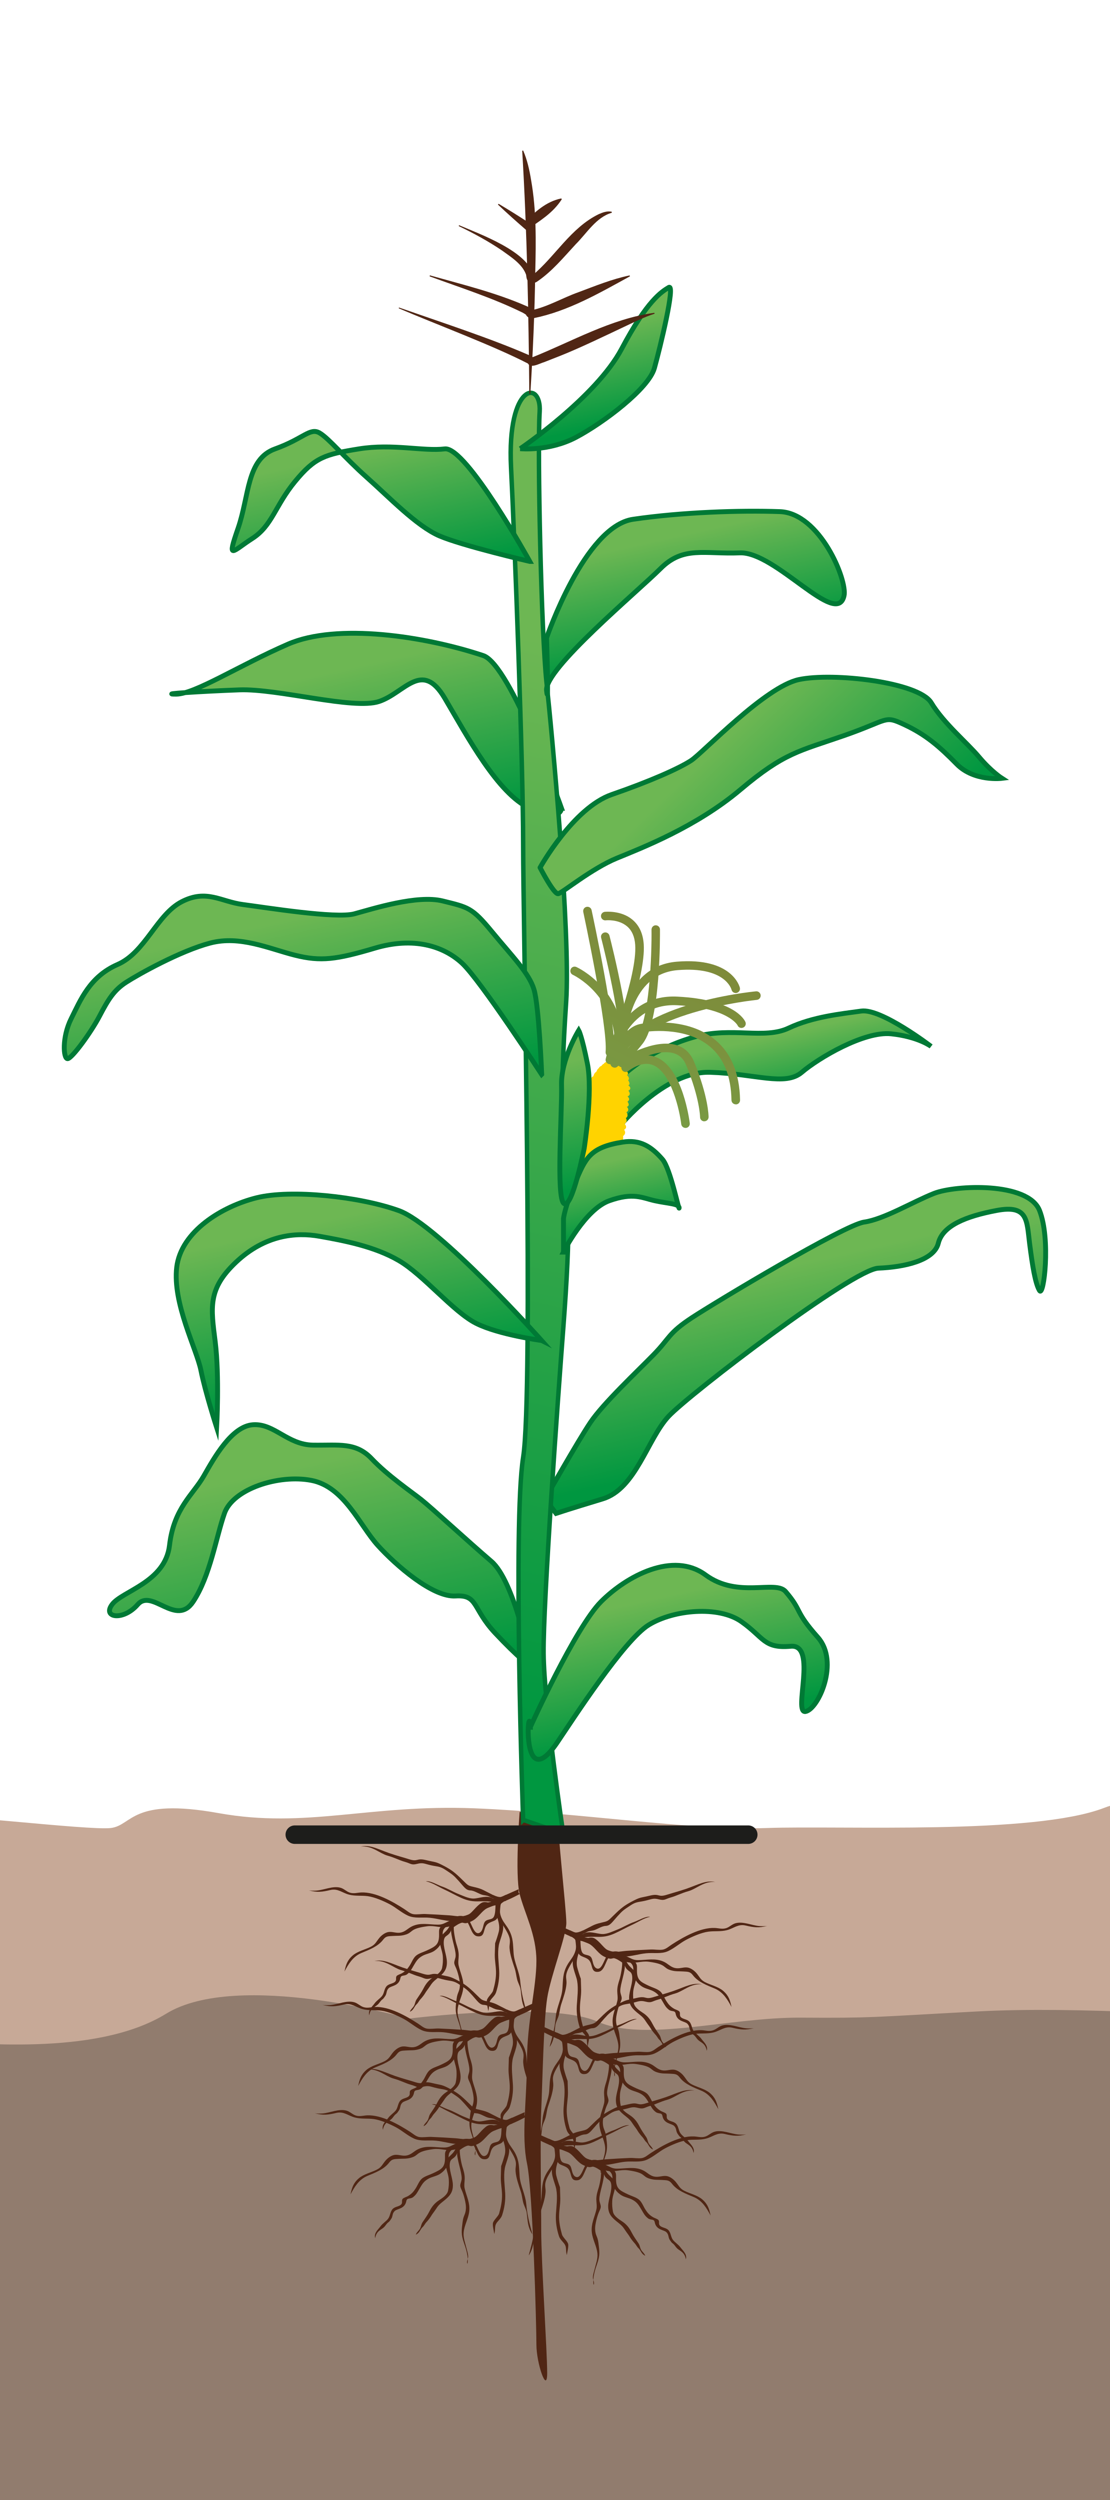
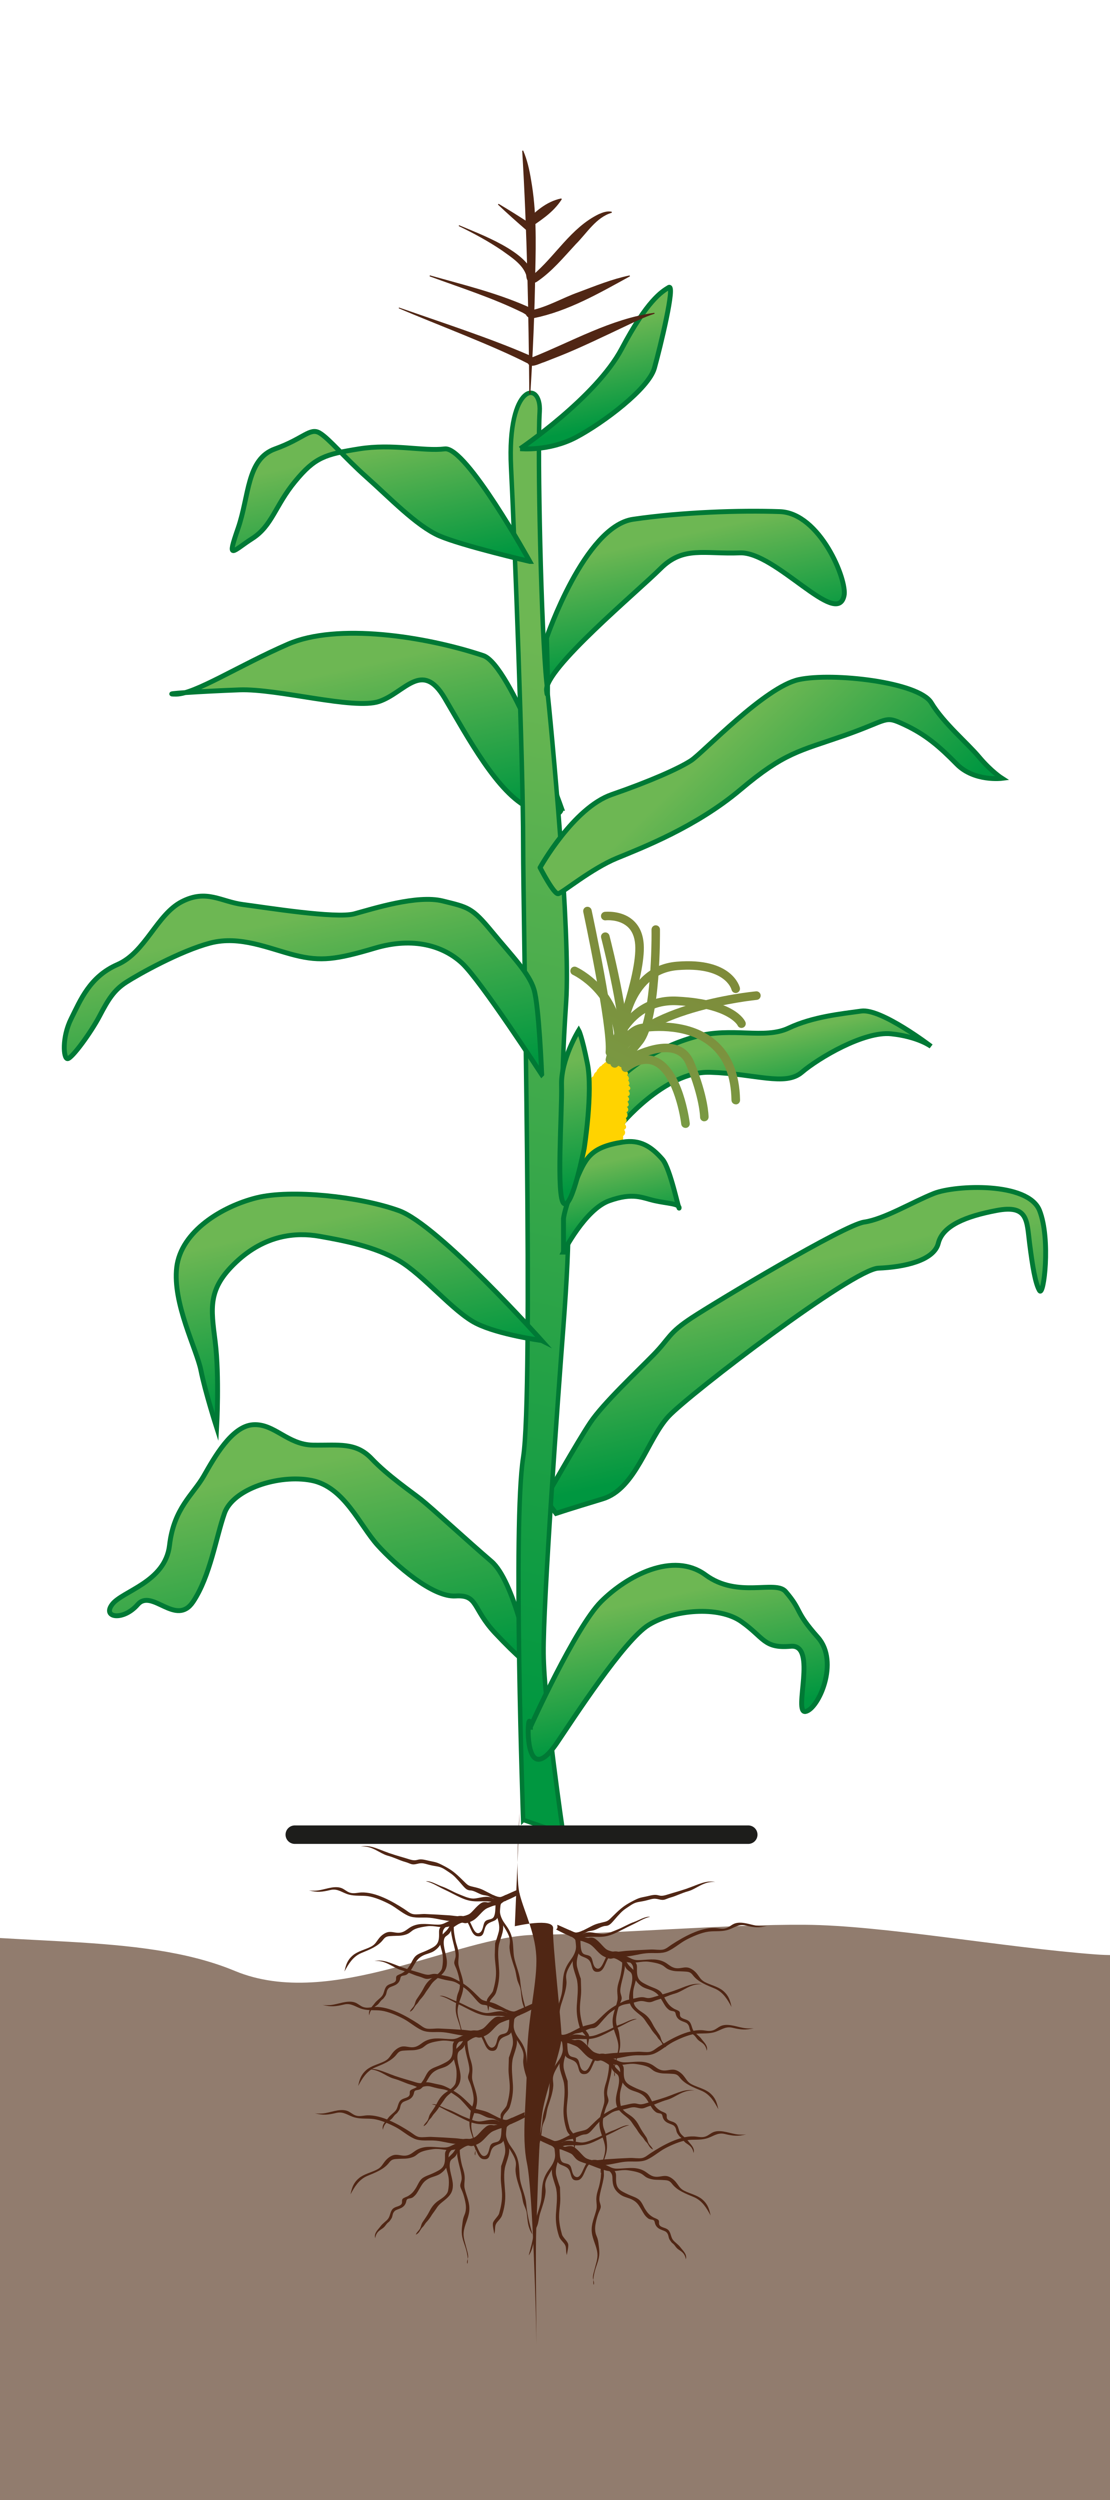
<svg xmlns="http://www.w3.org/2000/svg" xmlns:xlink="http://www.w3.org/1999/xlink" id="Warstwa_2" data-name="Warstwa 2" viewBox="0 0 163.95 369.03">
  <defs>
    <style>      .cls-1 {        fill: url(#Nouvelle_nuance_de_dégradé_6-9);      }      .cls-1, .cls-2, .cls-3, .cls-4, .cls-5, .cls-6, .cls-7, .cls-8, .cls-9, .cls-10, .cls-11, .cls-12, .cls-13, .cls-14, .cls-15, .cls-16 {        stroke-width: 0px;      }      .cls-2 {        fill: #917c6e;      }      .cls-3 {        fill: url(#Nouvelle_nuance_de_dégradé_6-5);      }      .cls-4 {        fill: #ffd300;      }      .cls-17 {        fill: url(#Nouvelle_nuance_de_dégradé_1-13);      }      .cls-17, .cls-18, .cls-19, .cls-20, .cls-21, .cls-22, .cls-23, .cls-24, .cls-25, .cls-26, .cls-27, .cls-28, .cls-29, .cls-30, .cls-31 {        stroke-miterlimit: 10;      }      .cls-17, .cls-18, .cls-19, .cls-20, .cls-21, .cls-22, .cls-23, .cls-24, .cls-25, .cls-26, .cls-27, .cls-29, .cls-30, .cls-31 {        stroke: #007935;      }      .cls-17, .cls-19, .cls-20, .cls-21, .cls-22, .cls-23, .cls-24, .cls-25, .cls-26, .cls-27, .cls-29, .cls-30, .cls-31 {        stroke-width: .72px;      }      .cls-18 {        fill: url(#Nouvelle_nuance_de_dégradé_1-5);        stroke-width: .66px;      }      .cls-19 {        fill: url(#Nouvelle_nuance_de_dégradé_1-14);      }      .cls-5 {        fill: url(#Nouvelle_nuance_de_dégradé_6-10);      }      .cls-6 {        fill: url(#Nouvelle_nuance_de_dégradé_6-8);      }      .cls-7 {        fill: url(#Nouvelle_nuance_de_dégradé_6-3);      }      .cls-20 {        fill: url(#Nouvelle_nuance_de_dégradé_1-10);      }      .cls-8, .cls-28 {        fill: none;      }      .cls-9 {        fill: url(#Nouvelle_nuance_de_dégradé_6-2);      }      .cls-21 {        fill: url(#Nouvelle_nuance_de_dégradé_1-3);      }      .cls-22 {        fill: url(#Nouvelle_nuance_de_dégradé_1-7);      }      .cls-10 {        fill: url(#Nouvelle_nuance_de_dégradé_6);      }      .cls-23 {        fill: url(#Nouvelle_nuance_de_dégradé_1-8);      }      .cls-24 {        fill: url(#Nouvelle_nuance_de_dégradé_1-2);      }      .cls-25 {        fill: url(#Nouvelle_nuance_de_dégradé_1-11);      }      .cls-11 {        fill: #c7a997;      }      .cls-32 {        clip-path: url(#clippath);      }      .cls-26 {        fill: url(#Nouvelle_nuance_de_dégradé_1-9);      }      .cls-27 {        fill: url(#Nouvelle_nuance_de_dégradé_1-4);      }      .cls-28 {        stroke: #1d1d1b;        stroke-linecap: round;        stroke-width: 2.73px;      }      .cls-29 {        fill: url(#Nouvelle_nuance_de_dégradé_1-6);      }      .cls-12 {        fill: url(#Nouvelle_nuance_de_dégradé_6-6);      }      .cls-30 {        fill: url(#Nouvelle_nuance_de_dégradé_1-12);      }      .cls-13 {        fill: url(#Nouvelle_nuance_de_dégradé_6-4);      }      .cls-14 {        fill: #502614;      }      .cls-15 {        fill: url(#Nouvelle_nuance_de_dégradé_6-7);      }      .cls-16 {        fill: url(#Nouvelle_nuance_de_dégradé_6-11);      }      .cls-31 {        fill: url(#Nouvelle_nuance_de_dégradé_1);      }    </style>
    <clipPath id="clippath">
      <rect class="cls-8" width="163.95" height="369.03" />
    </clipPath>
    <linearGradient id="Nouvelle_nuance_de_dégradé_1" data-name="Nouvelle nuance de dégradé 1" x1="110.15" y1="153.82" x2="112.5" y2="164.38" gradientUnits="userSpaceOnUse">
      <stop offset="0" stop-color="#6db753" />
      <stop offset="1" stop-color="#009740" />
    </linearGradient>
    <linearGradient id="Nouvelle_nuance_de_dégradé_1-2" data-name="Nouvelle nuance de dégradé 1" x1="114.27" y1="187.28" x2="119.89" y2="212.56" xlink:href="#Nouvelle_nuance_de_dégradé_1" />
    <linearGradient id="Nouvelle_nuance_de_dégradé_1-3" data-name="Nouvelle nuance de dégradé 1" x1="51.44" y1="98.64" x2="56.95" y2="123.41" xlink:href="#Nouvelle_nuance_de_dégradé_1" />
    <linearGradient id="Nouvelle_nuance_de_dégradé_1-4" data-name="Nouvelle nuance de dégradé 1" x1="41.76" y1="216.9" x2="48.95" y2="249.28" xlink:href="#Nouvelle_nuance_de_dégradé_1" />
    <linearGradient id="Nouvelle_nuance_de_dégradé_1-5" data-name="Nouvelle nuance de dégradé 1" x1="-849.45" y1="97.65" x2="-815.39" y2="250.89" gradientTransform="translate(-754.65) rotate(-180) scale(1 -1)" xlink:href="#Nouvelle_nuance_de_dégradé_1" />
    <linearGradient id="Nouvelle_nuance_de_dégradé_1-6" data-name="Nouvelle nuance de dégradé 1" x1="96.77" y1="235.92" x2="100.97" y2="254.81" xlink:href="#Nouvelle_nuance_de_dégradé_1" />
    <linearGradient id="Nouvelle_nuance_de_dégradé_1-7" data-name="Nouvelle nuance de dégradé 1" x1="99.34" y1="79.26" x2="103.04" y2="95.95" xlink:href="#Nouvelle_nuance_de_dégradé_1" />
    <linearGradient id="Nouvelle_nuance_de_dégradé_1-8" data-name="Nouvelle nuance de dégradé 1" x1="86.6" y1="48.46" x2="89.75" y2="62.64" xlink:href="#Nouvelle_nuance_de_dégradé_1" />
    <linearGradient id="Nouvelle_nuance_de_dégradé_1-9" data-name="Nouvelle nuance de dégradé 1" x1="49.84" y1="179.7" x2="55.09" y2="203.3" xlink:href="#Nouvelle_nuance_de_dégradé_1" />
    <linearGradient id="Nouvelle_nuance_de_dégradé_1-10" data-name="Nouvelle nuance de dégradé 1" x1="40.96" y1="136.09" x2="47" y2="163.3" xlink:href="#Nouvelle_nuance_de_dégradé_1" />
    <linearGradient id="Nouvelle_nuance_de_dégradé_1-11" data-name="Nouvelle nuance de dégradé 1" x1="52.88" y1="66.7" x2="57.11" y2="85.73" xlink:href="#Nouvelle_nuance_de_dégradé_1" />
    <linearGradient id="Nouvelle_nuance_de_dégradé_6" data-name="Nouvelle nuance de dégradé 6" x1="79.63" y1="202.09" x2="128.6" y2="98.14" gradientUnits="userSpaceOnUse">
      <stop offset="0" stop-color="#6db753" />
      <stop offset="1" stop-color="#8c6827" />
    </linearGradient>
    <linearGradient id="Nouvelle_nuance_de_dégradé_6-2" data-name="Nouvelle nuance de dégradé 6" x1="78.76" y1="201.68" x2="127.73" y2="97.73" xlink:href="#Nouvelle_nuance_de_dégradé_6" />
    <linearGradient id="Nouvelle_nuance_de_dégradé_6-3" data-name="Nouvelle nuance de dégradé 6" x1="77.36" y1="201.02" x2="126.33" y2="97.08" xlink:href="#Nouvelle_nuance_de_dégradé_6" />
    <linearGradient id="Nouvelle_nuance_de_dégradé_6-4" data-name="Nouvelle nuance de dégradé 6" x1="64.77" y1="195.09" x2="113.74" y2="91.15" xlink:href="#Nouvelle_nuance_de_dégradé_6" />
    <linearGradient id="Nouvelle_nuance_de_dégradé_6-5" data-name="Nouvelle nuance de dégradé 6" x1="66.09" y1="195.71" x2="115.06" y2="91.76" xlink:href="#Nouvelle_nuance_de_dégradé_6" />
    <linearGradient id="Nouvelle_nuance_de_dégradé_6-6" data-name="Nouvelle nuance de dégradé 6" x1="75.77" y1="200.27" x2="124.74" y2="96.32" xlink:href="#Nouvelle_nuance_de_dégradé_6" />
    <linearGradient id="Nouvelle_nuance_de_dégradé_6-7" data-name="Nouvelle nuance de dégradé 6" x1="66.08" y1="195.7" x2="115.05" y2="91.76" xlink:href="#Nouvelle_nuance_de_dégradé_6" />
    <linearGradient id="Nouvelle_nuance_de_dégradé_6-8" data-name="Nouvelle nuance de dégradé 6" x1="67.34" y1="196.3" x2="116.31" y2="92.35" xlink:href="#Nouvelle_nuance_de_dégradé_6" />
    <linearGradient id="Nouvelle_nuance_de_dégradé_6-9" data-name="Nouvelle nuance de dégradé 6" x1="70.95" y1="198" x2="119.92" y2="94.06" xlink:href="#Nouvelle_nuance_de_dégradé_6" />
    <linearGradient id="Nouvelle_nuance_de_dégradé_6-10" data-name="Nouvelle nuance de dégradé 6" x1="77.97" y1="201.3" x2="126.94" y2="97.36" xlink:href="#Nouvelle_nuance_de_dégradé_6" />
    <linearGradient id="Nouvelle_nuance_de_dégradé_6-11" data-name="Nouvelle nuance de dégradé 6" x1="78.14" y1="201.38" x2="127.11" y2="97.45" xlink:href="#Nouvelle_nuance_de_dégradé_6" />
    <linearGradient id="Nouvelle_nuance_de_dégradé_1-12" data-name="Nouvelle nuance de dégradé 1" x1="89.54" y1="171.52" x2="91.85" y2="181.9" xlink:href="#Nouvelle_nuance_de_dégradé_1" />
    <linearGradient id="Nouvelle_nuance_de_dégradé_1-13" data-name="Nouvelle nuance de dégradé 1" x1="82.66" y1="156.99" x2="86.72" y2="175.23" xlink:href="#Nouvelle_nuance_de_dégradé_1" />
    <linearGradient id="Nouvelle_nuance_de_dégradé_1-14" data-name="Nouvelle nuance de dégradé 1" x1="-177.65" y1="213.61" x2="-171.2" y2="242.62" gradientTransform="translate(145.56 -162.9) rotate(-31.19)" xlink:href="#Nouvelle_nuance_de_dégradé_1" />
  </defs>
  <g id="texte">
    <g class="cls-32">
      <g>
        <g>
          <path class="cls-2" d="M365.05,292.43s-45.64-6.97-57.39-7.69c-11.75-.72-10.44.7-23.14.85-12.7.15-90.26,1.19-93.38-1.05-3.12-2.24-15.62,4.96-29.27,3.95-13.65-1.02-31.46-4.3-42.98-4.38-11.52-.08-28.34,1.34-39.84,1.49-11.49.15-30.11,11.25-44.37,5.32-14.26-5.93-34.03-3.28-51.9-6.81-17.88-3.53-67.11,4.28-67.11,4.28,0,0-34.57-2.91-47.14-3.63-12.57-.72-41.26-4.7-58.53,0-17.26,4.7-51.38-2.07-62.94-2.26-11.56-.19-77.56,6.91-84.89,5.08-7.33-1.82-22.53.27-37.45-5.09-14.92-5.36-34.99,3.63-40.15,0-5.15-3.63-49.75,2.96-54.69,3.11-4.94.15-49.98-.13-54.17-.85-4.19-.72-19.9.72-27.24,0-7.33-.72-23.07-3.86-30.39-4.01-7.32-.16-29.13,4.74-32.37,4.01-3.24-.72-2.97-8.27-15.93-4.02-12.96,4.25-22.27-2.43-37.78-1.29-15.52,1.14-32.02,6.03-43.15,5.31-11.13-.72-39.41,1.91-49.88-5.44-10.48-7.35-28.51,5.63-36.78,0-8.26-5.63-38.91-.74-47.16-2.32-8.25-1.58-25.84,4.09-51.09-.47-25.25-4.56-52.48-2.34-57.72,0-5.24,2.34-62.81,6.75-62.81,6.75l-.45,29.64v56.14H365.05v-71.28h-1.55l1.55-5.32Z" />
-           <path class="cls-11" d="M-1018.24,274.06s100.91-3.82,112.66-4.21c11.75-.39,10.44.38,23.14.47,12.7.08,90.26.65,93.38-.58s15.62,2.72,29.27,2.16c13.65-.56,31.46-2.35,42.98-2.4,11.52-.05,28.34.73,39.84.81,11.49.08,30.11,6.16,44.37,2.91,14.26-3.25,34.03-1.79,51.9-3.73,17.88-1.93,67.11,2.34,67.11,2.34,0,0,34.57-1.59,47.14-1.99,12.57-.39,41.26-2.57,58.53,0,17.26,2.57,51.38-1.13,62.94-1.24,11.56-.1,77.56,3.78,84.89,2.78,7.33-1,22.53.15,37.45-2.78,14.92-2.93,34.99,1.99,40.15,0,5.16-1.99,49.75,1.62,54.69,1.7,4.94.08,49.98-.07,54.17-.47,4.19-.39,19.9.39,27.23,0,7.33-.39,23.07-2.11,30.39-2.2s29.13,2.59,32.37,2.2,2.97-4.53,15.93-2.2c12.97,2.33,22.27-1.33,37.78-.71,15.52.62,32.02,3.3,43.15,2.91,11.13-.39,39.41,1.05,49.88-2.98,10.48-4.02,28.51,3.08,36.78,0,8.26-3.08,38.91-.4,47.16-1.27,8.25-.87,25.84,2.24,51.09-.26,25.25-2.5,52.48-1.28,57.72,0,5.24,1.28,9.22,3.69,9.22,3.69l-.63,25.99s-12.62-1.81-24.75,0c-12.12,1.81-59.92-.14-72.66-.34-12.74-.21-24.22-5.36-37.87-1.96-13.65,3.4-8.33,5.19-30.38,5.12-22.05-.07-38.81-1.74-54.52-.91-15.71.84-15.29.98-25.97.91-10.69-.07-22.98,3.67-30.02.59-7.04-3.07-27.85-.45-27.85-.45,0,0-25.28-7.24-35.88-.72-10.6,6.52-28.95,4.08-34.22,4.18-5.27.1-1.78-1.53-19.24-1.66-17.46-.13-12.22-1.87-24.79-1.94-12.57-.07-12.12-1.82-26.49,0-14.37,1.82-12.84,5.87-33.23,2.63-20.38-3.24-30.12-6.19-38.85-3.84-8.73,2.35-38.11,1.56-38.11,1.56,0,0-19.65,3.15-43.62,3.25-23.97.1-29.6-.59-35.17-1.66-5.56-1.07-25.49-1.49-31.24-.81-5.75.68-34.01,1.84-42.92-.55-8.9-2.38-22.11-3.59-32.28-1.5-10.17,2.09-23.24,3.26-31.44,1.86-8.21-1.4-15.37.66-34.23,2.65-18.86,1.99-44-1.25-49.24-2.46-5.24-1.21-39.88-1.94-50.32-2.04-10.44-.11-30.91-2.09-43.38-.88-12.47,1.2-17.64,2.12-29.26.98-11.62-1.14-16.18,8.05-36.17,6.75-19.99-1.3-40.94,4.28-48.27,1.96-7.33-2.32-43.55-6.51-49.53-6.77-5.98-.26-20.93.93-25.5.81s-21.48,1.71-25.8,2.19c-4.31.48-79.33-9.65-89.29-7.87-9.95,1.78-45.57,1.31-50.81,2.02-5.24.71-77.68,0-77.68,0l-1.68-22.06Z" />
        </g>
        <g>
-           <path class="cls-14" d="M76.75,267.47s-.71,9.25,0,12.08,2.48,6.01,2.48,9.9-1.38,9.02-1.39,14.68c-.02,5.66-.86,11.14,0,15.21.86,4.07,1.39,23.97,1.39,26.75s1.59,7.37,1.59,4.19-.88-16.27-.88-21.04c0-4.77-.18-13.67,0-17.71.18-4.04.35-13.23.88-16.59s2.83-9.16,2.83-11.12-1.41-14.28-1.24-15.99-5.66-.35-5.66-.35Z" />
+           <path class="cls-14" d="M76.75,267.47s-.71,9.25,0,12.08,2.48,6.01,2.48,9.9-1.38,9.02-1.39,14.68c-.02,5.66-.86,11.14,0,15.21.86,4.07,1.39,23.97,1.39,26.75c0-4.77-.18-13.67,0-17.71.18-4.04.35-13.23.88-16.59s2.83-9.16,2.83-11.12-1.41-14.28-1.24-15.99-5.66-.35-5.66-.35Z" />
          <g>
            <path class="cls-14" d="M72.83,279.72c-1.44-.7-1.53-.88-2.64-1.14-1.11-.26-.98-.2-1.88-1.08-1.15-1.14-1.65-1.49-2.61-2.01-1.41-.75-1.27-.56-2.76-.92-1.49-.36-1.14.3-2.51-.13-1.3-.41-1.59-.45-2.92-.9-.06-.02-.13-.04-.19-.07-1.49-.52-2.74-1.23-4.03-.9,1.63-.19,2.79,1.01,3.93,1.33,1.14.32,1.75.69,2.61.93.86.24.92.51,1.78.29.85-.22,1.05-.02,2.06.21,1.02.23,1.29.11,2.21.73.94.63,1.07.69,1.87,1.58.8.89,1.06,1.37,1.72,1.4.67.03,1.27.56,1.91.68.64.12.6.06,1.18.38.57.31,1.27.4,1.27.4l.28-.54s-.28.23-1.27-.25Z" />
            <path class="cls-14" d="M72.77,280.22c-.79-.54-1.98,0-2.81.02-.73.02-1.6-.42-2.27-.68-.8-.32-1.61-.83-2.44-1.11-.64-.22-1.69-.88-2.34-.75.89.17,1.78.77,2.62,1.16.91.42,1.74.9,2.64,1.3.96.42,1.66.53,2.7.49.48-.02,1.03,0,1.5.04.27.02,1.16.49,1.15.5-.71.08-1.36.12-2,.64-.57.46-.62.91-1.38,1.22-1.19.48-2.02.57-3.31.53-1.15-.03-2.21-.39-3.32-.5-1.1-.12-2.24.15-3.26-.32-.95-.44-1.75-1.18-2.67-1.67-.91-.48-2.23-1.06-3.26-1.2-.94-.13-1.84.02-2.78-.23-1.01-.27-1.63-.94-2.74-.68-1.21.29-1.95.38-3.18.06.36.05.8.05,1.18.02,1.1-.1,2.4-.73,3.51-.41.52.15.86.56,1.37.72.58.18,1.09,0,1.67-.03,2.14-.09,4.66,1.35,6.36,2.45.42.27.83.66,1.32.75.52.09,1.22-.04,1.76-.02,1.21.05,2.41.12,3.6.2.95.07,2.17.4,3.01-.25.41-.32.76-.8,1.16-1.16.53-.47.75-.65,1.49-.5.5.1.98.28,1.49.32.39-.23.31-.44.09-.8l-.87-.1Z" />
            <path class="cls-14" d="M73.97,280.99c-.2-.28-.43-.13-.7.13.14.68-.27,1,.15,1.68.36.59.75,1.16,1.1,1.74.28.46.62,1.03.74,1.54.14.56-.04.95,0,1.49.07.99.45,2.04.76,2.98.18.54.22,1.05.35,1.59.13.55.47,1.05.54,1.63.14,1.17.14,2.07.82,3.13-.02-.21-.11-.5-.18-.75-.34-1.22-.59-2.43-.71-3.72-.13-1.41-.88-2.72-.98-4.12-.1-1.31-.03-2.22-.68-3.43-.31-.58-.75-1.04-1.03-1.62-.17-.35-.31-.76-.3-1.16.01-.36.11-1.11.11-1.11Z" />
            <path class="cls-14" d="M73.92,283.21c-.07-.98-.29-1.4.08-2.26.02-.05.08-.03.1-.08-.18-.06-.07-.77-.19-.75-.84.16-.72,2.1-.57,2.58.25.8.53,1.58.33,2.43-.12.49-.38,1.28-.54,1.71,0,0-.05,1.66-.05,1.69,0,.94.15,1.51.18,2.45.03.98-.16,1.9-.43,2.85-.13.44-.87,1.01-.92,1.46-.05.47.17,1.17.2,1.59,0-.03.02-.13.04-.17.13-.42.02-.96.22-1.33.22-.44.72-.75.9-1.29.35-1.05.52-2.16.46-3.25-.07-1.17-.26-2.5-.06-3.67.18-1.05,1.16-2.7.33-3.74l-.07-.22Z" />
            <path class="cls-14" d="M68.25,282.86l.52.36c1.19-.33,2.07-1.1,3.22-1.58,1.37-.57,2.76-1.02,4.14-1.74.21-.11.47-.23.67-.35-.44-.16-.04-.76-.28-.65-.58.27-1.22.53-1.78.79-.51.24-.96.62-1.52.91-.3.16-.76.22-1.01.38-2.27,1.43-3.5,1.86-3.95,1.88Z" />
            <path class="cls-14" d="M66.68,283.72c.18-.98,1.52-1.12,2.24-.69.7.41,1,2.73,1.92,2.26.52-.27.5-1.16.73-1.55.33-.55,1.03-.28,1.34-.76.27-.41.26-1.31.28-1.83.02-.43.25-.92.97-1.21.3-.12.56-.25.56-.25.18.08,0,.67.04.88-.36.03-.73.37-.88.61-.31.48-.21,1.01-.3,1.54-.15.9-.79.76-1.47,1.21-.87.58-.31,2.07-1.6,1.88-1.04-.15-1.03-2.1-1.98-2.56-.86-.42-1.34.36-1.48.94-.14.59.21,2.26.35,2.71.19.59.35,1.1.35,1.74,0,.46-.12,1.01-.01,1.48.26,1.14.81,2.12.68,3.37-.12,1.13-.73,2.03-.83,3.15-.07.79.24,1.55.42,2.31.1.42.29.91.24,1.36-.04.28-.28.7-.09.94.17-1.02-.23-2.25-.55-3.16-.42-1.21-.33-1.79-.17-3.02.13-1.05.45-1.04.49-2.05.03-.67-.33-2.03-.63-2.65-.32-.68-.22-.71-.04-1.39.22-.83-.53-2.57-.63-3.88,0,0,.03-1.28.04-1.37Z" />
            <path class="cls-14" d="M66.42,283.53c-.64.25-.97.57-1.73.56-1.31,0-2.58-.35-3.83.25-.59.28-.93.73-1.57.9-.68.17-1.2-.12-1.82-.07-.54.04-1.1.48-1.4.83-.48.56-.58.98-1.27,1.34-.85.44-1.96.66-2.7,1.3-.83.72-1.02,1.44-1.22,2.37.58-1.08,1.23-2.2,2.49-2.73,1.17-.49,2.45-.95,3.23-1.98.42-.55.76-.49,1.45-.54.62-.04,1.07.02,1.7-.15,1.37-.36.59-.91,3.35-1.28,1.15-.15,2.01.33,3.15.06,1.09-.27,2.14-.76,3.19-1.13-.37-.15-.36-.02-.82-.26,0,0-1.6.31-2.2.54Z" />
            <path class="cls-14" d="M67.25,283.13s-.18.56-.02.75c-.95.3-1.84.5-1.85,1.55,0,1.08-.22,1.82-1.23,2.53-.49.34-1.18.43-1.72.72-.71.38-.94.8-1.34,1.47-.33.56-.47.88-.95,1.26-.42.33-.9.05-1,.57-.22,1.2-1.35,1.11-1.73,1.49-.41.4-.22.79-.55,1.21-.17.23-.18.3-.41.47-.27.21-.37.46-.6.69-.41.41-1.13.53-1.31,1.63-.24-.75.48-1.32.77-1.73.34-.47.79-.71,1.12-1.12.33-.41.31-1.06.68-1.45.35-.38.94-.34,1.26-.67.25-.26.03-.57.21-.82.12-.16.58-.3.76-.4.57-.33.84-.64,1.17-1.15.29-.45.52-1.1.93-1.45.44-.37,1.11-.54,1.61-.78,1.27-.6,1.8-.84,1.8-2.28,0-.75-.09-1.03.58-1.47.48-.32,1.31-.45,1.64-.88l.16-.16Z" />
            <path class="cls-14" d="M72.49,280.76c.66-.2,1.11-.52,1.67-.8.08.08.16.68.18.79-.84.53-1.84.48-2.65,1.07-.75.55-1.18,1.38-2.06,1.78-.26.12-.55.25-.83.28-.16.02-.47-.09-.54-.08-.4.08-.83.37-1.19.62-.48.33-.38.6-.7.97-.34.41-.7.37-.8.97-.17,1.03.42,2.21.44,3.25.02,1.2-.56,1.74-1.49,2.47-.54.43-.69.6-1.02,1.11-.31.47-.48.63-.77,1.12-.11.19-.48.65-.63.8-.19.19-.34.53-.54.71-.42.38-.42.87-1.02,1.13.1-.34.46-.58.64-.93.13-.26.15-.58.34-.88.39-.59.73-1.04,1.05-1.67.34-.66.74-1.16,1.36-1.57.51-.34,1.24-.8,1.37-1.43.11-.55.14-1.07.11-1.6-.02-.59-.25-1.17-.38-1.75-.16-.71-.34-.73.11-1.31.39-.51.84-.76,1.15-1.3.31-.53.38-.79,1.01-1.02.56-.21,1.13.01,1.69-.17.63-.2.91-.74,1.3-1.24.45-.58,1.25-1.19,1.96-1.3l.23-.04Z" />
          </g>
          <g>
            <path class="cls-14" d="M74.85,296.62c-1.44-.7-1.53-.88-2.64-1.14-1.11-.26-.98-.2-1.88-1.08-1.15-1.14-1.65-1.49-2.61-2.01-1.41-.75-1.27-.56-2.76-.92-1.49-.36-1.14.3-2.51-.13-1.3-.41-1.59-.45-2.92-.9-.06-.02-.13-.04-.19-.07-1.49-.52-2.74-1.23-4.03-.9,1.63-.19,2.79,1.01,3.93,1.33,1.14.32,1.75.69,2.61.93.86.24.92.51,1.78.29.85-.22,1.05-.02,2.06.21,1.02.23,1.29.11,2.21.73.94.63,1.07.69,1.87,1.58.8.89,1.06,1.37,1.72,1.4.67.03,1.27.56,1.91.68.64.12.6.06,1.18.38.57.31,1.27.4,1.27.4l.28-.54s-.28.23-1.27-.25Z" />
            <path class="cls-14" d="M74.79,297.12c-.79-.54-1.98,0-2.81.02-.73.02-1.6-.42-2.27-.68-.8-.32-1.61-.83-2.44-1.11-.64-.22-1.69-.88-2.34-.75.89.17,1.78.77,2.62,1.16.91.42,1.74.9,2.64,1.3.96.42,1.66.53,2.7.49.48-.02,1.03,0,1.5.04.27.02,1.16.49,1.15.5-.71.08-1.36.12-2,.64-.57.46-.62.91-1.38,1.22-1.19.48-2.02.57-3.31.53-1.15-.03-2.21-.39-3.32-.5-1.1-.12-2.24.15-3.26-.32-.95-.44-1.75-1.18-2.67-1.67-.91-.48-2.23-1.06-3.26-1.2-.94-.13-1.84.02-2.78-.23-1.01-.27-1.63-.94-2.74-.68-1.21.29-1.95.38-3.18.06.36.05.8.05,1.18.02,1.1-.1,2.4-.73,3.51-.41.52.15.86.56,1.37.72.58.18,1.09,0,1.67-.03,2.14-.09,4.66,1.35,6.36,2.45.42.27.83.66,1.32.75.52.09,1.22-.04,1.76-.02,1.21.05,2.41.12,3.6.2.95.07,2.17.4,3.01-.25.41-.32.76-.8,1.16-1.16.53-.47.75-.65,1.49-.5.5.1.98.28,1.49.32.39-.23.31-.44.09-.8l-.87-.1Z" />
            <path class="cls-14" d="M75.99,297.89c-.2-.28-.43-.13-.7.13.14.68-.27,1,.15,1.68.36.59.75,1.16,1.1,1.74.28.46.62,1.03.74,1.54.14.56-.04.95,0,1.49.07.99.45,2.04.76,2.98.18.54.22,1.05.35,1.59.13.55.47,1.05.54,1.63.14,1.17.14,2.07.82,3.13-.02-.21-.11-.5-.18-.75-.34-1.22-.59-2.43-.71-3.72-.13-1.41-.88-2.72-.98-4.12-.1-1.31-.03-2.22-.68-3.43-.31-.58-.75-1.04-1.03-1.62-.17-.35-.31-.76-.3-1.16.01-.36.11-1.11.11-1.11Z" />
            <path class="cls-14" d="M75.95,300.1c-.07-.98-.29-1.4.08-2.26.02-.05.08-.03.1-.08-.18-.06-.07-.77-.19-.75-.84.16-.72,2.1-.57,2.58.25.8.53,1.58.33,2.43-.12.49-.38,1.28-.54,1.71,0,0-.05,1.66-.05,1.69,0,.94.15,1.51.18,2.45.03.98-.16,1.9-.43,2.85-.13.44-.87,1.01-.92,1.46-.05.47.17,1.17.2,1.59,0-.03.02-.13.04-.17.13-.42.02-.96.22-1.33.22-.44.72-.75.9-1.29.35-1.05.52-2.16.46-3.25-.07-1.17-.26-2.5-.06-3.67.18-1.05,1.16-2.7.33-3.74l-.07-.22Z" />
            <path class="cls-14" d="M70.28,299.76l.52.36c1.19-.33,2.07-1.1,3.22-1.58,1.37-.57,2.76-1.02,4.14-1.74.21-.11.47-.23.67-.35-.44-.16-.04-.76-.28-.65-.58.27-1.22.53-1.78.79-.51.24-.96.62-1.52.91-.3.16-.76.22-1.01.38-2.27,1.43-3.5,1.86-3.95,1.88Z" />
            <path class="cls-14" d="M68.71,300.62c.18-.98,1.52-1.12,2.24-.69.7.41,1,2.73,1.92,2.26.52-.27.5-1.16.73-1.55.33-.55,1.03-.28,1.34-.76.27-.41.26-1.31.28-1.83.02-.43.25-.92.97-1.21.3-.12.56-.25.56-.25.18.08,0,.67.04.88-.36.03-.73.37-.88.61-.31.48-.21,1.01-.3,1.54-.15.9-.79.76-1.47,1.21-.87.58-.31,2.07-1.6,1.88-1.04-.15-1.03-2.1-1.98-2.56-.86-.42-1.34.36-1.48.94-.14.59.21,2.26.35,2.71.19.59.35,1.1.35,1.74,0,.46-.12,1.01-.01,1.48.26,1.14.81,2.12.68,3.37-.12,1.13-.73,2.03-.83,3.15-.07.79.24,1.55.42,2.31.1.42.29.91.24,1.36-.04.28-.28.7-.09.94.17-1.02-.23-2.25-.55-3.16-.42-1.21-.33-1.79-.17-3.02.13-1.05.45-1.04.49-2.05.03-.67-.33-2.03-.63-2.65-.32-.68-.22-.71-.04-1.39.22-.83-.53-2.57-.63-3.88,0,0,.03-1.28.04-1.37Z" />
            <path class="cls-14" d="M68.44,300.43c-.64.25-.97.57-1.73.56-1.31,0-2.58-.35-3.83.25-.59.28-.93.73-1.57.9-.68.17-1.2-.12-1.82-.07-.54.04-1.1.48-1.4.83-.48.56-.58.98-1.27,1.34-.85.44-1.96.66-2.7,1.3-.83.72-1.02,1.44-1.22,2.37.58-1.08,1.23-2.2,2.49-2.73,1.17-.49,2.45-.95,3.23-1.98.42-.55.76-.49,1.45-.54.62-.04,1.07.02,1.7-.15,1.37-.36.59-.91,3.35-1.28,1.15-.15,2.01.33,3.15.06,1.09-.27,2.14-.76,3.19-1.13-.37-.15-.36-.02-.82-.26,0,0-1.6.31-2.2.54Z" />
            <path class="cls-14" d="M69.27,300.03s-.18.56-.02.75c-.95.3-1.84.5-1.85,1.55,0,1.08-.22,1.82-1.23,2.53-.49.34-1.18.43-1.72.72-.71.38-.94.8-1.34,1.47-.33.56-.47.88-.95,1.26-.42.33-.9.05-1,.57-.22,1.2-1.35,1.11-1.73,1.49-.41.4-.22.79-.55,1.21-.17.23-.18.3-.41.47-.27.21-.37.46-.6.69-.41.41-1.13.53-1.31,1.63-.24-.75.48-1.32.77-1.73.34-.47.79-.71,1.12-1.12.33-.41.31-1.06.68-1.45.35-.38.94-.34,1.26-.67.25-.26.03-.57.21-.82.12-.16.58-.3.76-.4.57-.33.84-.64,1.17-1.15.29-.45.52-1.1.93-1.45.44-.37,1.11-.54,1.61-.78,1.27-.6,1.8-.84,1.8-2.28,0-.75-.09-1.03.58-1.47.48-.32,1.31-.45,1.64-.88l.16-.16Z" />
            <path class="cls-14" d="M74.51,297.65c.66-.2,1.11-.52,1.67-.8.08.08.16.68.18.79-.84.53-1.84.48-2.65,1.07-.75.55-1.18,1.38-2.06,1.78-.26.12-.55.25-.83.28-.16.02-.47-.09-.54-.08-.4.08-.83.37-1.19.62-.48.33-.38.6-.7.97-.34.41-.7.37-.8.97-.17,1.03.42,2.21.44,3.25.02,1.2-.56,1.74-1.49,2.47-.54.43-.69.6-1.02,1.11-.31.47-.48.63-.77,1.12-.11.19-.48.65-.63.8-.19.19-.34.53-.54.71-.42.38-.42.87-1.02,1.13.1-.34.46-.58.64-.93.13-.26.15-.58.34-.88.39-.59.73-1.04,1.05-1.67.34-.66.74-1.16,1.36-1.57.51-.34,1.24-.8,1.37-1.43.11-.55.14-1.07.11-1.6-.02-.59-.25-1.17-.38-1.75-.16-.71-.34-.73.11-1.31.39-.51.84-.76,1.15-1.3.31-.53.38-.79,1.01-1.02.56-.21,1.13.01,1.69-.17.63-.2.91-.74,1.3-1.24.45-.58,1.25-1.19,1.96-1.3l.23-.04Z" />
          </g>
          <g>
            <path class="cls-14" d="M73.71,312.62c-1.44-.7-1.53-.88-2.64-1.14-1.11-.26-.98-.2-1.88-1.08-1.15-1.14-1.65-1.49-2.61-2.01-1.41-.75-1.27-.56-2.76-.92-1.49-.36-1.14.3-2.51-.13-1.3-.41-1.59-.45-2.92-.9-.06-.02-.13-.04-.19-.07-1.49-.52-2.74-1.23-4.03-.9,1.63-.19,2.79,1.01,3.93,1.33,1.14.32,1.75.69,2.61.93.86.24.92.51,1.78.29.85-.22,1.05-.02,2.06.21,1.02.23,1.29.11,2.21.73.94.63,1.07.69,1.87,1.58.8.89,1.06,1.37,1.72,1.4.67.03,1.27.56,1.91.68.64.12.6.06,1.18.38.57.31,1.27.4,1.27.4l.28-.54s-.28.23-1.27-.25Z" />
            <path class="cls-14" d="M73.65,313.12c-.79-.54-1.98,0-2.81.02-.73.02-1.6-.42-2.27-.68-.8-.32-1.61-.83-2.44-1.11-.64-.22-1.69-.88-2.34-.75.89.17,1.78.77,2.62,1.16.91.42,1.74.9,2.64,1.3.96.42,1.66.53,2.7.49.48-.02,1.03,0,1.5.04.27.02,1.16.49,1.15.5-.71.08-1.36.12-2,.64-.57.46-.62.91-1.38,1.22-1.19.48-2.02.57-3.31.53-1.15-.03-2.21-.39-3.32-.5-1.1-.12-2.24.15-3.26-.32-.95-.44-1.75-1.18-2.67-1.67-.91-.48-2.23-1.06-3.26-1.2-.94-.13-1.84.02-2.78-.23-1.01-.27-1.63-.94-2.74-.68-1.21.29-1.95.38-3.18.06.36.05.8.05,1.18.02,1.1-.1,2.4-.73,3.51-.41.52.15.86.56,1.37.72.58.18,1.09,0,1.67-.03,2.14-.09,4.66,1.35,6.36,2.45.42.27.83.66,1.32.75.52.09,1.22-.04,1.76-.02,1.21.05,2.41.12,3.6.2.95.07,2.17.4,3.01-.25.41-.32.76-.8,1.16-1.16.53-.47.75-.65,1.49-.5.5.1.98.28,1.49.32.39-.23.31-.44.09-.8l-.87-.1Z" />
            <path class="cls-14" d="M74.86,313.89c-.2-.28-.43-.13-.7.13.14.68-.27,1,.15,1.68.36.59.75,1.16,1.1,1.74.28.46.62,1.03.74,1.54.14.56-.04.95,0,1.49.07.99.45,2.04.76,2.98.18.54.22,1.05.35,1.59.13.55.47,1.05.54,1.63.14,1.17.14,2.07.82,3.13-.02-.21-.11-.5-.18-.75-.34-1.22-.59-2.43-.71-3.72-.13-1.41-.88-2.72-.98-4.12-.1-1.31-.03-2.22-.68-3.43-.31-.58-.75-1.04-1.03-1.62-.17-.35-.31-.76-.3-1.16.01-.36.11-1.11.11-1.11Z" />
            <path class="cls-14" d="M74.81,316.11c-.07-.98-.29-1.4.08-2.26.02-.05.08-.03.1-.08-.18-.06-.07-.77-.19-.75-.84.16-.72,2.1-.57,2.58.25.8.53,1.58.33,2.43-.12.49-.38,1.28-.54,1.71,0,0-.05,1.66-.05,1.69,0,.94.15,1.51.18,2.45.03.98-.16,1.9-.43,2.85-.13.44-.87,1.01-.92,1.46-.05.47.17,1.17.2,1.59,0-.03.02-.13.04-.17.13-.42.02-.96.22-1.33.22-.44.72-.75.9-1.29.35-1.05.52-2.16.46-3.25-.07-1.17-.26-2.5-.06-3.67.18-1.05,1.16-2.7.33-3.74l-.07-.22Z" />
            <path class="cls-14" d="M69.14,315.77l.52.36c1.19-.33,2.07-1.1,3.22-1.58,1.37-.57,2.76-1.02,4.14-1.74.21-.11.47-.23.67-.35-.44-.16-.04-.76-.28-.65-.58.27-1.22.53-1.78.79-.51.24-.96.62-1.52.91-.3.16-.76.22-1.01.38-2.27,1.43-3.5,1.86-3.95,1.88Z" />
            <path class="cls-14" d="M67.57,316.62c.18-.98,1.52-1.12,2.24-.69.7.41,1,2.73,1.92,2.26.52-.27.5-1.16.73-1.55.33-.55,1.03-.28,1.34-.76.27-.41.26-1.31.28-1.83.02-.43.25-.92.97-1.21.3-.12.56-.25.56-.25.18.08,0,.67.04.88-.36.03-.73.37-.88.61-.31.48-.21,1.01-.3,1.54-.15.9-.79.76-1.47,1.21-.87.58-.31,2.07-1.6,1.88-1.04-.15-1.03-2.1-1.98-2.56-.86-.42-1.34.36-1.48.94-.14.59.21,2.26.35,2.71.19.59.35,1.1.35,1.74,0,.46-.12,1.01-.01,1.48.26,1.14.81,2.12.68,3.37-.12,1.13-.73,2.03-.83,3.15-.07.79.24,1.55.42,2.31.1.42.29.91.24,1.36-.04.28-.28.7-.09.94.17-1.02-.23-2.25-.55-3.16-.42-1.21-.33-1.79-.17-3.02.13-1.05.45-1.04.49-2.05.03-.67-.33-2.03-.63-2.65-.32-.68-.22-.71-.04-1.39.22-.83-.53-2.57-.63-3.88,0,0,.03-1.28.04-1.37Z" />
            <path class="cls-14" d="M67.31,316.43c-.64.25-.97.57-1.73.56-1.31,0-2.58-.35-3.83.25-.59.28-.93.73-1.57.9-.68.17-1.2-.12-1.82-.07-.54.04-1.1.48-1.4.83-.48.56-.58.98-1.27,1.34-.85.44-1.96.66-2.7,1.3-.83.72-1.02,1.44-1.22,2.37.58-1.08,1.23-2.2,2.49-2.73,1.17-.49,2.45-.95,3.23-1.98.42-.55.76-.49,1.45-.54.62-.04,1.07.02,1.7-.15,1.37-.36.59-.91,3.35-1.28,1.15-.15,2.01.33,3.15.06,1.09-.27,2.14-.76,3.19-1.13-.37-.15-.36-.02-.82-.26,0,0-1.6.31-2.2.54Z" />
            <path class="cls-14" d="M68.13,316.03s-.18.56-.02.75c-.95.3-1.84.5-1.85,1.55,0,1.08-.22,1.82-1.23,2.53-.49.34-1.18.43-1.72.72-.71.38-.94.8-1.34,1.47-.33.56-.47.88-.95,1.26-.42.33-.9.05-1,.57-.22,1.2-1.35,1.11-1.73,1.49-.41.4-.22.79-.55,1.21-.17.23-.18.3-.41.47-.27.21-.37.46-.6.69-.41.41-1.13.53-1.31,1.63-.24-.75.48-1.32.77-1.73.34-.47.79-.71,1.12-1.12.33-.41.31-1.06.68-1.45.35-.38.94-.34,1.26-.67.25-.26.03-.57.21-.82.12-.16.58-.3.76-.4.57-.33.84-.64,1.17-1.15.29-.45.52-1.1.93-1.45.44-.37,1.11-.54,1.61-.78,1.27-.6,1.8-.84,1.8-2.28,0-.75-.09-1.03.58-1.47.48-.32,1.31-.45,1.64-.88l.16-.16Z" />
            <path class="cls-14" d="M73.37,313.66c.66-.2,1.11-.52,1.67-.8.08.08.16.68.18.79-.84.53-1.84.48-2.65,1.07-.75.55-1.18,1.38-2.06,1.78-.26.12-.55.25-.83.28-.16.02-.47-.09-.54-.08-.4.08-.83.37-1.19.62-.48.33-.38.6-.7.97-.34.41-.7.37-.8.97-.17,1.03.42,2.21.44,3.25.02,1.2-.56,1.74-1.49,2.47-.54.43-.69.6-1.02,1.11-.31.47-.48.63-.77,1.12-.11.19-.48.65-.63.8-.19.19-.34.53-.54.71-.42.38-.42.87-1.02,1.13.1-.34.46-.58.64-.93.13-.26.15-.58.34-.88.39-.59.73-1.04,1.05-1.67.34-.66.74-1.16,1.36-1.57.51-.34,1.24-.8,1.37-1.43.11-.55.14-1.07.11-1.6-.02-.59-.25-1.17-.38-1.75-.16-.71-.34-.73.11-1.31.39-.51.84-.76,1.15-1.3.31-.53.38-.79,1.01-1.02.56-.21,1.13.01,1.69-.17.63-.2.91-.74,1.3-1.24.45-.58,1.25-1.19,1.96-1.3l.23-.04Z" />
          </g>
          <g>
            <path class="cls-14" d="M86.1,284.96c1.44-.7,1.53-.88,2.64-1.14,1.11-.26.98-.2,1.88-1.08,1.15-1.14,1.65-1.49,2.61-2.01,1.41-.75,1.27-.56,2.76-.92,1.49-.36,1.14.3,2.51-.13,1.3-.41,1.59-.45,2.92-.9.06-.02.13-.04.19-.07,1.49-.52,2.74-1.23,4.03-.9-1.63-.19-2.79,1.01-3.93,1.33-1.14.32-1.75.69-2.61.93-.86.24-.92.51-1.78.29-.85-.22-1.05-.02-2.06.21-1.02.23-1.29.11-2.21.73-.94.63-1.07.69-1.87,1.58-.8.89-1.06,1.37-1.72,1.4-.67.03-1.27.56-1.91.68-.64.12-.6.06-1.18.38-.57.31-1.27.4-1.27.4l-.28-.54s.28.23,1.27-.25Z" />
            <path class="cls-14" d="M86.16,285.46c.79-.54,1.98,0,2.81.02.73.02,1.6-.42,2.27-.68.8-.32,1.61-.83,2.44-1.11.64-.22,1.69-.88,2.34-.75-.89.17-1.78.77-2.62,1.16-.91.42-1.74.9-2.64,1.3-.96.42-1.66.53-2.7.49-.48-.02-1.03,0-1.5.04-.27.02-1.16.49-1.15.5.71.08,1.36.12,2,.64.57.46.62.91,1.38,1.22,1.19.48,2.02.57,3.31.53,1.15-.03,2.21-.39,3.32-.5,1.1-.12,2.24.15,3.26-.32.95-.44,1.75-1.18,2.67-1.67.91-.48,2.23-1.06,3.26-1.2.94-.13,1.84.02,2.78-.23,1.01-.27,1.63-.94,2.74-.68,1.21.29,1.95.38,3.18.06-.36.05-.8.05-1.18.02-1.1-.1-2.4-.73-3.51-.41-.52.15-.86.56-1.37.72-.58.18-1.09,0-1.67-.03-2.14-.09-4.66,1.35-6.36,2.45-.42.27-.83.66-1.32.75-.52.09-1.22-.04-1.76-.02-1.21.05-2.41.12-3.6.2-.95.07-2.17.4-3.01-.25-.41-.32-.76-.8-1.16-1.16-.53-.47-.75-.65-1.49-.5-.5.1-.98.28-1.49.32-.39-.23-.31-.44-.09-.8l.87-.1Z" />
            <path class="cls-14" d="M84.96,286.23c.2-.28.43-.13.7.13-.14.68.27,1-.15,1.68-.36.59-.75,1.16-1.1,1.74-.28.46-.62,1.03-.74,1.54-.14.56.04.95,0,1.49-.07.99-.45,2.04-.76,2.98-.18.54-.22,1.05-.35,1.59-.13.55-.47,1.05-.54,1.63-.14,1.17-.14,2.07-.82,3.13.02-.21.11-.5.18-.75.34-1.22.59-2.43.71-3.72.13-1.41.88-2.72.98-4.12.1-1.31.03-2.22.68-3.43.31-.58.75-1.04,1.03-1.62.17-.35.31-.76.3-1.16-.01-.36-.11-1.11-.11-1.11Z" />
            <path class="cls-14" d="M85,288.45c.07-.98.29-1.4-.08-2.26-.02-.05-.08-.03-.1-.08.18-.06.07-.77.19-.75.84.16.72,2.1.57,2.58-.25.8-.53,1.58-.33,2.43.12.49.38,1.28.54,1.71,0,0,.05,1.66.05,1.69,0,.94-.15,1.51-.18,2.45-.03.98.16,1.9.43,2.85.13.44.87,1.01.92,1.46.05.47-.17,1.17-.2,1.59,0-.03-.02-.13-.04-.17-.13-.42-.02-.96-.22-1.33-.22-.44-.72-.75-.9-1.29-.35-1.05-.52-2.16-.46-3.25.07-1.17.26-2.5.06-3.67-.18-1.05-1.16-2.7-.33-3.74l.07-.22Z" />
            <path class="cls-14" d="M90.67,288.1l-.52.36c-1.19-.33-2.07-1.1-3.22-1.58-1.37-.57-2.76-1.02-4.14-1.74-.21-.11-.47-.23-.67-.35.44-.16.04-.76.28-.65.58.27,1.22.53,1.78.79.51.24.96.62,1.52.91.3.16.76.22,1.01.38,2.27,1.43,3.5,1.86,3.95,1.88Z" />
            <path class="cls-14" d="M92.24,288.96c-.18-.98-1.52-1.12-2.24-.69-.7.41-1,2.73-1.92,2.26-.52-.27-.5-1.16-.73-1.55-.33-.55-1.03-.28-1.34-.76-.27-.41-.26-1.31-.28-1.83-.02-.43-.25-.92-.97-1.21-.3-.12-.56-.25-.56-.25-.18.08,0,.67-.04.88.36.03.73.37.88.61.31.48.21,1.01.3,1.54.15.9.79.76,1.47,1.21.87.58.31,2.07,1.6,1.88,1.04-.15,1.03-2.1,1.98-2.56.86-.42,1.34.36,1.48.94.14.59-.21,2.26-.35,2.71-.19.59-.35,1.1-.35,1.74,0,.46.12,1.01.01,1.48-.26,1.14-.81,2.12-.68,3.37.12,1.13.73,2.03.83,3.15.07.79-.24,1.55-.42,2.31-.1.42-.29.91-.24,1.36.04.28.28.7.09.94-.17-1.02.23-2.25.55-3.16.42-1.21.33-1.79.17-3.02-.13-1.05-.45-1.04-.49-2.05-.03-.67.33-2.03.63-2.65.32-.68.22-.71.04-1.39-.22-.83.53-2.57.63-3.88,0,0-.03-1.28-.04-1.37Z" />
            <path class="cls-14" d="M92.51,288.77c.64.25.97.57,1.73.56,1.31,0,2.58-.35,3.83.25.59.28.93.73,1.57.9.68.17,1.2-.12,1.82-.07.54.04,1.1.48,1.4.83.48.56.58.98,1.27,1.34.85.44,1.96.66,2.7,1.3.83.72,1.02,1.44,1.22,2.37-.58-1.08-1.23-2.2-2.49-2.73-1.17-.49-2.45-.95-3.23-1.98-.42-.55-.76-.49-1.45-.54-.62-.04-1.07.02-1.7-.15-1.37-.36-.59-.91-3.35-1.28-1.15-.15-2.01.33-3.15.06-1.09-.27-2.14-.76-3.19-1.13.37-.15.36-.02.82-.26,0,0,1.6.31,2.2.54Z" />
            <path class="cls-14" d="M91.68,288.37s.18.56.02.75c.95.3,1.84.5,1.85,1.55,0,1.08.22,1.82,1.23,2.53.49.34,1.18.43,1.72.72.71.38.94.8,1.34,1.47.33.56.47.88.95,1.26.42.33.9.05,1,.57.22,1.2,1.35,1.11,1.73,1.49.41.4.22.79.55,1.21.17.23.18.3.41.47.27.21.37.46.6.69.41.41,1.13.53,1.31,1.63.24-.75-.48-1.32-.77-1.73-.34-.47-.79-.71-1.12-1.12-.33-.41-.31-1.06-.68-1.45-.35-.38-.94-.34-1.26-.67-.25-.26-.03-.57-.21-.82-.12-.16-.58-.3-.76-.4-.57-.33-.84-.64-1.17-1.15-.29-.45-.52-1.1-.93-1.45-.44-.37-1.11-.54-1.61-.78-1.27-.6-1.8-.84-1.8-2.28,0-.75.09-1.03-.58-1.47-.48-.32-1.31-.45-1.64-.88l-.16-.16Z" />
            <path class="cls-14" d="M86.44,286c-.66-.2-1.11-.52-1.67-.8-.08.08-.16.68-.18.79.84.53,1.84.48,2.65,1.07.75.55,1.18,1.38,2.06,1.78.26.12.55.25.83.28.16.02.47-.09.54-.08.4.08.83.37,1.19.62.48.33.38.6.7.97.34.41.7.37.8.97.17,1.03-.42,2.21-.44,3.25-.02,1.2.56,1.74,1.49,2.47.54.43.69.6,1.02,1.11.31.47.48.63.77,1.12.11.19.48.65.63.8.19.19.34.53.54.71.42.38.42.87,1.02,1.13-.1-.34-.46-.58-.64-.93-.13-.26-.15-.58-.34-.88-.39-.59-.73-1.04-1.05-1.67-.34-.66-.74-1.16-1.36-1.57-.51-.34-1.24-.8-1.37-1.43-.11-.55-.14-1.07-.11-1.6.02-.59.25-1.17.38-1.75.16-.71.34-.73-.11-1.31-.39-.51-.84-.76-1.15-1.3-.31-.53-.38-.79-1.01-1.02-.56-.21-1.13.01-1.69-.17-.63-.2-.91-.74-1.3-1.24-.45-.58-1.25-1.19-1.96-1.3l-.23-.04Z" />
          </g>
          <g>
            <path class="cls-14" d="M84.15,300.06c1.44-.7,1.53-.88,2.64-1.14,1.11-.26.98-.2,1.88-1.08,1.15-1.14,1.65-1.49,2.61-2.01,1.41-.75,1.27-.56,2.76-.92,1.49-.36,1.14.3,2.51-.13,1.3-.41,1.59-.45,2.92-.9.06-.02.13-.04.19-.07,1.49-.52,2.74-1.23,4.03-.9-1.63-.19-2.79,1.01-3.93,1.33-1.14.32-1.75.69-2.61.93-.86.24-.92.51-1.78.29-.85-.22-1.05-.02-2.06.21-1.02.23-1.29.11-2.21.73-.94.63-1.07.69-1.87,1.58-.8.89-1.06,1.37-1.72,1.4-.67.03-1.27.56-1.91.68-.64.12-.6.06-1.18.38-.57.31-1.27.4-1.27.4l-.28-.54s.28.23,1.27-.25Z" />
            <path class="cls-14" d="M84.21,300.55c.79-.54,1.98,0,2.81.02.73.02,1.6-.42,2.27-.68.8-.32,1.61-.83,2.44-1.11.64-.22,1.69-.88,2.34-.75-.89.17-1.78.77-2.62,1.16-.91.42-1.74.9-2.64,1.3-.96.42-1.66.53-2.7.49-.48-.02-1.03,0-1.5.04-.27.02-1.16.49-1.15.5.71.08,1.36.12,2,.64.57.46.62.91,1.38,1.22,1.19.48,2.02.57,3.31.53,1.15-.03,2.21-.39,3.32-.5,1.1-.12,2.24.15,3.26-.32.95-.44,1.75-1.18,2.67-1.67.91-.48,2.23-1.06,3.26-1.2.94-.13,1.84.02,2.78-.23,1.01-.27,1.63-.94,2.74-.68,1.21.29,1.95.38,3.18.06-.36.05-.8.05-1.18.02-1.1-.1-2.4-.73-3.51-.41-.52.15-.86.56-1.37.72-.58.18-1.09,0-1.67-.03-2.14-.09-4.66,1.35-6.36,2.45-.42.27-.83.66-1.32.75-.52.09-1.22-.04-1.76-.02-1.21.05-2.41.12-3.6.2-.95.07-2.17.4-3.01-.25-.41-.32-.76-.8-1.16-1.16-.53-.47-.75-.65-1.49-.5-.5.1-.98.28-1.49.32-.39-.23-.31-.44-.09-.8l.87-.1Z" />
            <path class="cls-14" d="M83.01,301.33c.2-.28.43-.13.7.13-.14.68.27,1-.15,1.68-.36.59-.75,1.16-1.1,1.74-.28.46-.62,1.03-.74,1.54-.14.56.04.95,0,1.49-.07.99-.45,2.04-.76,2.98-.18.54-.22,1.05-.35,1.59-.13.55-.47,1.05-.54,1.63-.14,1.17-.14,2.07-.82,3.13.02-.21.11-.5.18-.75.34-1.22.59-2.43.71-3.72.13-1.41.88-2.72.98-4.12.1-1.31.03-2.22.68-3.43.31-.58.75-1.04,1.03-1.62.17-.35.31-.76.3-1.16-.01-.36-.11-1.11-.11-1.11Z" />
            <path class="cls-14" d="M83.05,303.54c.07-.98.29-1.4-.08-2.26-.02-.05-.08-.03-.1-.08.18-.06.07-.77.19-.75.84.16.72,2.1.57,2.58-.25.8-.53,1.58-.33,2.43.12.49.38,1.28.54,1.71,0,0,.05,1.66.05,1.69,0,.94-.15,1.51-.18,2.45-.03.98.16,1.9.43,2.85.13.44.87,1.01.92,1.46.05.47-.17,1.17-.2,1.59,0-.03-.02-.13-.04-.17-.13-.42-.02-.96-.22-1.33-.22-.44-.72-.75-.9-1.29-.35-1.05-.52-2.16-.46-3.25.07-1.17.26-2.5.06-3.67-.18-1.05-1.16-2.7-.33-3.74l.07-.22Z" />
            <path class="cls-14" d="M88.72,303.2l-.52.36c-1.19-.33-2.07-1.1-3.22-1.58-1.37-.57-2.76-1.02-4.14-1.74-.21-.11-.47-.23-.67-.35.44-.16.04-.76.28-.65.58.27,1.22.53,1.78.79.51.24.96.62,1.52.91.3.16.76.22,1.01.38,2.27,1.43,3.5,1.86,3.95,1.88Z" />
            <path class="cls-14" d="M90.29,304.05c-.18-.98-1.52-1.12-2.24-.69-.7.41-1,2.73-1.92,2.26-.52-.27-.5-1.16-.73-1.55-.33-.55-1.03-.28-1.34-.76-.27-.41-.26-1.31-.28-1.83-.02-.43-.25-.92-.97-1.21-.3-.12-.56-.25-.56-.25-.18.08,0,.67-.04.88.36.03.73.37.88.61.31.48.21,1.01.3,1.54.15.9.79.76,1.47,1.21.87.58.31,2.07,1.6,1.88,1.04-.15,1.03-2.1,1.98-2.56.86-.42,1.34.36,1.48.94.14.59-.21,2.26-.35,2.71-.19.59-.35,1.1-.35,1.74,0,.46.12,1.01.01,1.48-.26,1.14-.81,2.12-.68,3.37.12,1.13.73,2.03.83,3.15.07.79-.24,1.55-.42,2.31-.1.42-.29.91-.24,1.36.04.28.28.7.09.94-.17-1.02.23-2.25.55-3.16.42-1.21.33-1.79.17-3.02-.13-1.05-.45-1.04-.49-2.05-.03-.67.33-2.03.63-2.65.32-.68.22-.71.04-1.39-.22-.83.53-2.57.63-3.88,0,0-.03-1.28-.04-1.37Z" />
            <path class="cls-14" d="M90.56,303.86c.64.25.97.57,1.73.56,1.31,0,2.58-.35,3.83.25.59.28.93.73,1.57.9.68.17,1.2-.12,1.82-.07.54.04,1.1.48,1.4.83.48.56.58.98,1.27,1.34.85.44,1.96.66,2.7,1.3.83.72,1.02,1.44,1.22,2.37-.58-1.08-1.23-2.2-2.49-2.73-1.17-.49-2.45-.95-3.23-1.98-.42-.55-.76-.49-1.45-.54-.62-.04-1.07.02-1.7-.15-1.37-.36-.59-.91-3.35-1.28-1.15-.15-2.01.33-3.15.06-1.09-.27-2.14-.76-3.19-1.13.37-.15.36-.02.82-.26,0,0,1.6.31,2.2.54Z" />
            <path class="cls-14" d="M89.73,303.46s.18.56.02.75c.95.3,1.84.5,1.85,1.55,0,1.08.22,1.82,1.23,2.53.49.34,1.18.43,1.72.72.71.38.94.8,1.34,1.47.33.56.47.88.95,1.26.42.33.9.05,1,.57.22,1.2,1.35,1.11,1.73,1.49.41.4.22.79.55,1.21.17.23.18.3.41.47.27.21.37.46.6.69.41.41,1.13.53,1.31,1.63.24-.75-.48-1.32-.77-1.73-.34-.47-.79-.71-1.12-1.12-.33-.41-.31-1.06-.68-1.45-.35-.38-.94-.34-1.26-.67-.25-.26-.03-.57-.21-.82-.12-.16-.58-.3-.76-.4-.57-.33-.84-.64-1.17-1.15-.29-.45-.52-1.1-.93-1.45-.44-.37-1.11-.54-1.61-.78-1.27-.6-1.8-.84-1.8-2.28,0-.75.09-1.03-.58-1.47-.48-.32-1.31-.45-1.64-.88l-.16-.16Z" />
            <path class="cls-14" d="M84.49,301.09c-.66-.2-1.11-.52-1.67-.8-.08.08-.16.68-.18.79.84.53,1.84.48,2.65,1.07.75.55,1.18,1.38,2.06,1.78.26.12.55.25.83.28.16.02.47-.09.54-.08.4.08.83.37,1.19.62.48.33.38.6.7.97.34.41.7.37.8.97.17,1.03-.42,2.21-.44,3.25-.02,1.2.56,1.74,1.49,2.47.54.43.69.6,1.02,1.11.31.47.48.63.77,1.12.11.19.48.65.63.8.19.19.34.53.54.71.42.38.42.87,1.02,1.13-.1-.34-.46-.58-.64-.93-.13-.26-.15-.58-.34-.88-.39-.59-.73-1.04-1.05-1.67-.34-.66-.74-1.16-1.36-1.57-.51-.34-1.24-.8-1.37-1.43-.11-.55-.14-1.07-.11-1.6.02-.59.25-1.17.38-1.75.16-.71.34-.73-.11-1.31-.39-.51-.84-.76-1.15-1.3-.31-.53-.38-.79-1.01-1.02-.56-.21-1.13.01-1.69-.17-.63-.2-.91-.74-1.3-1.24-.45-.58-1.25-1.19-1.96-1.3l-.23-.04Z" />
          </g>
          <g>
            <path class="cls-14" d="M83.01,315.74c1.44-.7,1.53-.88,2.64-1.14,1.11-.26.98-.2,1.88-1.08,1.15-1.14,1.65-1.49,2.61-2.01,1.41-.75,1.27-.56,2.76-.92,1.49-.36,1.14.3,2.51-.13,1.3-.41,1.59-.45,2.92-.9.06-.02.13-.04.19-.07,1.49-.52,2.74-1.23,4.03-.9-1.63-.19-2.79,1.01-3.93,1.33-1.14.32-1.75.69-2.61.93-.86.24-.92.51-1.78.29-.85-.22-1.05-.02-2.06.21-1.02.23-1.29.11-2.21.73-.94.63-1.07.69-1.87,1.58-.8.89-1.06,1.37-1.72,1.4-.67.03-1.27.56-1.91.68-.64.12-.6.06-1.18.38-.57.31-1.27.4-1.27.4l-.28-.54s.28.23,1.27-.25Z" />
            <path class="cls-14" d="M83.07,316.23c.79-.54,1.98,0,2.81.02.73.02,1.6-.42,2.27-.68.8-.32,1.61-.83,2.44-1.11.64-.22,1.69-.88,2.34-.75-.89.17-1.78.77-2.62,1.16-.91.42-1.74.9-2.64,1.3-.96.42-1.66.53-2.7.49-.48-.02-1.03,0-1.5.04-.27.02-1.16.49-1.15.5.71.08,1.36.12,2,.64.57.46.62.91,1.38,1.22,1.19.48,2.02.57,3.31.53,1.15-.03,2.21-.39,3.32-.5,1.1-.12,2.24.15,3.26-.32.95-.44,1.75-1.18,2.67-1.67.91-.48,2.23-1.06,3.26-1.2.94-.13,1.84.02,2.78-.23,1.01-.27,1.63-.94,2.74-.68,1.21.29,1.95.38,3.18.06-.36.05-.8.05-1.18.02-1.1-.1-2.4-.73-3.51-.41-.52.15-.86.56-1.37.72-.58.18-1.09,0-1.67-.03-2.14-.09-4.66,1.35-6.36,2.45-.42.27-.83.66-1.32.75-.52.09-1.22-.04-1.76-.02-1.21.05-2.41.12-3.6.2-.95.07-2.17.4-3.01-.25-.41-.32-.76-.8-1.16-1.16-.53-.47-.75-.65-1.49-.5-.5.1-.98.28-1.49.32-.39-.23-.31-.44-.09-.8l.87-.1Z" />
            <path class="cls-14" d="M81.87,317.01c.2-.28.43-.13.7.13-.14.68.27,1-.15,1.68-.36.59-.75,1.16-1.1,1.74-.28.46-.62,1.03-.74,1.54-.14.56.04.95,0,1.49-.07.99-.45,2.04-.76,2.98-.18.54-.22,1.05-.35,1.59-.13.55-.47,1.05-.54,1.63-.14,1.17-.14,2.07-.82,3.13.02-.21.11-.5.18-.75.34-1.22.59-2.43.71-3.72.13-1.41.88-2.72.98-4.12.1-1.31.03-2.22.68-3.43.31-.58.75-1.04,1.03-1.62.17-.35.31-.76.3-1.16-.01-.36-.11-1.11-.11-1.11Z" />
            <path class="cls-14" d="M81.92,319.22c.07-.98.29-1.4-.08-2.26-.02-.05-.08-.03-.1-.08.18-.06.07-.77.19-.75.84.16.72,2.1.57,2.58-.25.8-.53,1.58-.33,2.43.12.49.38,1.28.54,1.71,0,0,.05,1.66.05,1.69,0,.94-.15,1.51-.18,2.45-.03.98.16,1.9.43,2.85.13.44.87,1.01.92,1.46.05.47-.17,1.17-.2,1.59,0-.03-.02-.13-.04-.17-.13-.42-.02-.96-.22-1.33-.22-.44-.72-.75-.9-1.29-.35-1.05-.52-2.16-.46-3.25.07-1.17.26-2.5.06-3.67-.18-1.05-1.16-2.7-.33-3.74l.07-.22Z" />
            <path class="cls-14" d="M87.58,318.88l-.52.36c-1.19-.33-2.07-1.1-3.22-1.58-1.37-.57-2.76-1.02-4.14-1.74-.21-.11-.47-.23-.67-.35.44-.16.04-.76.28-.65.58.27,1.22.53,1.78.79.51.24.96.62,1.52.91.3.16.76.22,1.01.38,2.27,1.43,3.5,1.86,3.95,1.88Z" />
            <path class="cls-14" d="M89.15,319.73c-.18-.98-1.52-1.12-2.24-.69-.7.41-1,2.73-1.92,2.26-.52-.27-.5-1.16-.73-1.55-.33-.55-1.03-.28-1.34-.76-.27-.41-.26-1.31-.28-1.83-.02-.43-.25-.92-.97-1.21-.3-.12-.56-.25-.56-.25-.18.08,0,.67-.04.88.36.03.73.37.88.61.31.48.21,1.01.3,1.54.15.9.79.76,1.47,1.21.87.58.31,2.07,1.6,1.88,1.04-.15,1.03-2.1,1.98-2.56.86-.42,1.34.36,1.48.94.14.59-.21,2.26-.35,2.71-.19.59-.35,1.1-.35,1.74,0,.46.12,1.01.01,1.48-.26,1.14-.81,2.12-.68,3.37.12,1.13.73,2.03.83,3.15.07.79-.24,1.55-.42,2.31-.1.42-.29.91-.24,1.36.04.28.28.7.09.94-.17-1.02.23-2.25.55-3.16.42-1.21.33-1.79.17-3.02-.13-1.05-.45-1.04-.49-2.05-.03-.67.33-2.03.63-2.65.32-.68.22-.71.04-1.39-.22-.83.53-2.57.63-3.88,0,0-.03-1.28-.04-1.37Z" />
            <path class="cls-14" d="M89.42,319.55c.64.25.97.57,1.73.56,1.31,0,2.58-.35,3.83.25.59.28.93.73,1.57.9.68.17,1.2-.12,1.82-.07.54.04,1.1.48,1.4.83.48.56.58.98,1.27,1.34.85.44,1.96.66,2.7,1.3.83.72,1.02,1.44,1.22,2.37-.58-1.08-1.23-2.2-2.49-2.73-1.17-.49-2.45-.95-3.23-1.98-.42-.55-.76-.49-1.45-.54-.62-.04-1.07.02-1.7-.15-1.37-.36-.59-.91-3.35-1.28-1.15-.15-2.01.33-3.15.06-1.09-.27-2.14-.76-3.19-1.13.37-.15.36-.02.82-.26,0,0,1.6.31,2.2.54Z" />
            <path class="cls-14" d="M88.59,319.15s.18.56.02.75c.95.3,1.84.5,1.85,1.55,0,1.08.22,1.82,1.23,2.53.49.34,1.18.43,1.72.72.71.38.94.8,1.34,1.47.33.56.47.88.95,1.26.42.33.9.05,1,.57.22,1.2,1.35,1.11,1.73,1.49.41.4.22.79.55,1.21.17.23.18.3.41.47.27.21.37.46.6.69.41.41,1.13.53,1.31,1.63.24-.75-.48-1.32-.77-1.73-.34-.47-.79-.71-1.12-1.12-.33-.41-.31-1.06-.68-1.45-.35-.38-.94-.34-1.26-.67-.25-.26-.03-.57-.21-.82-.12-.16-.58-.3-.76-.4-.57-.33-.84-.64-1.17-1.15-.29-.45-.52-1.1-.93-1.45-.44-.37-1.11-.54-1.61-.78-1.27-.6-1.8-.84-1.8-2.28,0-.75.09-1.03-.58-1.47-.48-.32-1.31-.45-1.64-.88l-.16-.16Z" />
-             <path class="cls-14" d="M83.35,316.77c-.66-.2-1.11-.52-1.67-.8-.08.08-.16.68-.18.79.84.53,1.84.48,2.65,1.07.75.55,1.18,1.38,2.06,1.78.26.12.55.25.83.28.16.02.47-.09.54-.08.4.08.83.37,1.19.62.48.33.38.6.7.97.34.41.7.37.8.97.17,1.03-.42,2.21-.44,3.25-.02,1.2.56,1.74,1.49,2.47.54.43.69.6,1.02,1.11.31.47.48.63.77,1.12.11.19.48.65.63.8.19.19.34.53.54.71.42.38.42.87,1.02,1.13-.1-.34-.46-.58-.64-.93-.13-.26-.15-.58-.34-.88-.39-.59-.73-1.04-1.05-1.67-.34-.66-.74-1.16-1.36-1.57-.51-.34-1.24-.8-1.37-1.43-.11-.55-.14-1.07-.11-1.6.02-.59.25-1.17.38-1.75.16-.71.34-.73-.11-1.31-.39-.51-.84-.76-1.15-1.3-.31-.53-.38-.79-1.01-1.02-.56-.21-1.13.01-1.69-.17-.63-.2-.91-.74-1.3-1.24-.45-.58-1.25-1.19-1.96-1.3l-.23-.04Z" />
          </g>
          <path class="cls-31" d="M91.49,166.28s6.65-8.21,13.39-8c6.74.21,11.08,2.1,13.55,0,2.46-2.1,9.2-6.1,13.2-5.68,4,.42,5.9,1.86,5.9,1.86,0,0-7.37-5.64-10.32-5.22-2.95.41-7.16.83-10.74,2.52-3.58,1.69-8.31-.21-13.74,1.26-5.43,1.47-11.33,5.05-13.65,9.37s-2.32,8.74-2.32,8.74l4.73-4.85Z" />
          <path class="cls-24" d="M80.52,221.25s4.78-8.45,6.68-11.28c1.9-2.83,6.85-7.46,9.32-9.99s2.15-3.16,5.68-5.48,22.49-13.69,25.43-14.11c2.95-.42,7.16-2.98,10.32-4.23,3.16-1.25,13.9-1.73,15.59,2.51,1.68,4.24.63,12.88,0,11.83s-1.05-3.66-1.47-6.99c-.42-3.33-.21-5.71-4.84-4.84-4.63.87-8,2.27-8.64,4.84-.63,2.57-5.06,3.53-8.85,3.68-3.79.15-27.83,18.51-30.98,21.86-3.14,3.35-4.84,10.72-9.75,12.2-4.9,1.48-6.88,2.14-6.88,2.14l-1.62-2.14Z" />
          <path class="cls-21" d="M82.94,119.31s-7.51-21.19-11.56-22.54c-8.63-2.87-21.6-4.84-28.86-1.68-7.25,3.16-13.76,7.37-16.5,7.37s3.65-.42,9.34-.63c5.69-.21,16.85,2.98,20.64,1.71s6.32-6.19,9.69-.48c3.37,5.71,7.83,14.09,12.55,16.25,4.72,2.16,4.69,0,4.69,0Z" />
          <path class="cls-27" d="M78.25,245.13s-2.29-11.78-5.68-14.67c-3.38-2.89-8.86-7.93-10.33-9.09-1.47-1.17-4.96-3.54-7.33-6.04-2.36-2.5-4.89-1.96-8.68-2.02-3.79-.06-5.69-3.22-8.85-3.01-3.16.21-5.73,4.85-7.29,7.58s-4.42,4.73-5.05,10.21-7.02,6.75-8.49,8.75c-1.47,1.99,1.69,2.43,3.79,0,2.11-2.43,5.67,3.37,8.19-.42s3.37-9.48,4.63-13.06,8-5.78,12.85-4.84c4.84.94,7.11,6.63,9.78,9.58,2.67,2.95,8.12,7.69,11.49,7.48,3.37-.21,2.45,1.85,5.86,5.48,3.41,3.63,5.1,4.84,5.1,4.84" />
          <path class="cls-18" d="M77.27,268.64s-1.54-43.72,0-53.51c1.54-9.8,0-78.94,0-90.6s-1.27-45.15-1.79-55.57c-.61-12.43,4.51-12.95,4.23-8.21-.36,5.94.24,32.97,1.02,40.05.77,7.08,3.58,36.82,2.89,47.14-1.93,28.84,1.9,17.88-.43,48.22-.77,10-2.97,40.4-2.9,47.9.07,7.5,2.9,26.6,2.9,26.6l-5.91-2.03Z" />
          <path class="cls-29" d="M78.32,254.95s6.67-14.75,10.46-18.54c3.79-3.79,10.63-7.46,15.43-3.94,4.79,3.52,10.32.7,11.83,2.46,2.53,2.95,1.23,2.78,4.76,6.75,3.22,3.62.09,10.58-1.81,10.95-1.9.36,1.81-9.99-2.19-9.63-4,.36-3.93-1.27-7.3-3.64-3.37-2.37-10.01-1.76-13.68.49-3.67,2.25-11.21,13.96-13.56,17.42-5.48,8.03-4.18-6.89-3.93-2.32Z" />
          <path class="cls-22" d="M80.74,94.13s5.6-16.43,12.76-17.48c7.16-1.05,15.8-1.34,21.69-1.13,5.9.21,9.98,10.1,9.48,12.41-1.05,4.84-10.11-6.53-15.38-6.32-5.27.21-8.36-1.05-11.73,2.32-3.37,3.37-17.17,14.84-16.83,18s0-7.79,0-7.79Z" />
          <path class="cls-23" d="M76.84,66.23s11.19-7.58,14.98-14.74c3.79-7.16,5.9-8.42,6.95-9.06s-1.26,8.85-2.11,11.9c-.84,3.05-7.58,8.11-11.58,10.22-4,2.11-8.24,1.68-8.24,1.68Z" />
          <path class="cls-26" d="M80,197.87s-15.23-17.06-21.08-19.17c-5.86-2.11-15.97-3.16-21.02-1.9-5.06,1.26-11.16,4.93-11.8,10.26-.63,5.33,2.95,12.07,3.58,15.23s2.32,8.42,2.32,8.42c0,0,.42-7.57-.21-12.63s-1.16-7.79,3.1-11.8c4.27-4,8.79-4.42,12.32-3.79,3.53.63,8.08,1.47,11.7,3.58,3.62,2.11,8.05,7.58,11.42,9.27s9.67,2.53,9.67,2.53Z" />
          <path class="cls-20" d="M80,158.59s-9.03-13.9-11.77-16.43c-2.74-2.53-7.16-3.9-12.85-2.21-5.69,1.69-8,2-11.8,1.05s-8.11-2.96-12.53-1.8c-4.42,1.16-10.64,4.64-12.43,5.8-1.79,1.16-2.63,2.53-3.9,4.95-1.26,2.42-4.11,6.32-4.74,6.32s-.84-3.16.53-5.9c1.37-2.74,2.74-6.21,6.85-8s5.79-7.37,9.48-9.27c3.69-1.9,5.79,0,9.06.42,3.26.42,13.69,2.11,16.43,1.37s9.27-2.84,13.06-1.9,4.32.95,7.27,4.53c2.95,3.58,5.48,6.11,6.21,8.53.74,2.42,1.14,12.53,1.14,12.53Z" />
          <path class="cls-25" d="M78.25,82.87s-9.39-16.99-12.55-16.61c-3.16.39-7.68-.81-12.69,0-5.01.81-6.48,1.23-9.43,4.81s-3.37,6.53-6.32,8.42-3.79,3.37-2.11-1.47c1.69-4.84,1.26-10.25,5.48-11.76,4.21-1.51,5.15-3.19,6.58-2.35,1.42.84,3.62,3.58,6.94,6.53,3.33,2.95,7.33,7.16,10.7,8.64,3.37,1.47,13.39,3.79,13.39,3.79Z" />
          <path class="cls-4" d="M90.29,156.48s.29-.42.7-.26c.41.17.23.49.23.49,0,0,.24.08.29.12.05.04.3-.03.39.1.09.13.38.23.33.32-.05.09.26.26.17.35-.09.09.32.23.18.54,0,0,.38.3.03.57,0,0,.49.41.17.75,0,0,.44.6.01.73,0,0,.68.46.02.81,0,0,.53.57-.12.84,0,0,.52.41-.01.77,0,0,.46.57-.09.77,0,0,.49.44-.06.81,0,0,.42.5-.09.85,0,0,.35.48-.18.85,0,0,.53.54-.08.87,0,0,.43.49-.15.93,0,0,.11.71-.26.93,0,0,.26.72-.24.98,0,0,.41.58-.12.95,0,0,.24.74-.23.94,0,0,.3.89-.38,1.05,0,0,.27.67-.3.96,0,0,.14.8-.36.99,0,0,.33.78-.49,1.02,0,0,.09.66-.44.76,0,0-.05.77-.46.78,0,0,.06.84-.89.67,0,0-.5.39-.64.31,0,0-.53.15-.87.04,0,0-.64-.04-.82-.05-.18-.01-.67-.23-.67-.23,0,0-.91-.21-.96-.3-.04-.09-.21-.21-.21-.21,0,0-.53-.21-.53-.31,0,0-.65-.22-.44-.82,0,0-.41-.67.05-.81,0,0-.38-.46.15-.99,0,0-.59-.63-.09-.94,0,0-.49-.82.14-1,0,0-.2-.72.33-1.07,0,0-.49-.71.17-1.03,0,0-.3-.76.23-.95,0,0-.24-.66.32-.87,0,0-.36-.78.21-.96,0,0-.36-.77.33-.95,0,0-.38-.77.18-1.02,0,0-.15-.72.41-.82,0,0-.47-.55.18-.9,0,0-.2-.62.3-.73,0,0-.2-.69.18-.8,0,0,.11-.73.43-.76,0,0-.08-.63.15-.73l.23-.1s-.24-.52.33-.75c0,0,.06-.62.38-.68,0,0-.02-.32.3-.42,0,0,.17-.59.43-.63,0,0,.2-.5.32-.5,0,0,.24-.4.41-.37,0,0,.29-.36.38-.33,0,0,.15-.23.26-.23,0,0,.29-.23.33-.21.05.03.21-.17.32-.12.11.05.21.03.21.03Z" />
          <path class="cls-14" d="M78.18,58.15c-.11-11.96-.33-23.96-1.05-35.89,0,0,.14-.05.14-.05.61,1.4.94,2.92,1.18,4.4.79,4.47.72,9.02.61,13.53-.09,6.01-.35,12.01-.73,18,0,0-.15,0-.15,0h0Z" />
          <path class="cls-14" d="M58.93,45.39c5.74,2.01,13.66,4.59,19.18,7.02.35.18.99.4.98.97,0,.08,0-.02,0-.09,0-.07-.03-.15-.06-.21-.15-.23-.28-.29-.49-.3,5.94-2.37,11.7-5.73,18.12-6.61,0,0,.02.14.02.14-1.6.51-3.12,1.29-4.64,2-2.73,1.29-6.49,3.1-9.26,4.2,0,0-2.39.94-2.39.94-.69.18-2.22,1.14-2.5-.03-.01-.07,0-.18,0-.11,0,.07,0,.14.03.21.08.17.06.12.08.15-5.11-2.64-13.54-5.78-19.11-8.16,0,0,.05-.14.05-.14h0Z" />
          <path class="cls-14" d="M63.51,40.65c4.8,1.35,9.68,2.53,14.27,4.54.42.18.95.58,1.03.89-.01-.04-.03-.07-.05-.1-.21-.25-.27-.16-.23-.19,2.4-.52,4.58-1.83,6.89-2.65,2.49-.93,4.95-1.94,7.58-2.49,0,0,.04.14.04.14-4.53,2.48-9.12,5.15-14.24,6.18-.36-.01-.61.12-1.03-.36-.04-.07-.08-.16-.1-.24,0,.03,0,.06.02.09.05.06.04.04.02.03-.11-.12-.31-.22-.47-.32-4.42-2.18-9.16-3.68-13.79-5.38,0,0,.04-.14.04-.14h0Z" />
          <path class="cls-14" d="M73.64,30.08c1.51.9,3,1.83,4.47,2.79l-.67.02c1.54-1.58,3.2-3.14,5.46-3.6,0,0,.08.12.08.12-1.32,2.07-3.3,3.22-5.23,4.57-1.42-1.23-2.83-2.48-4.2-3.78,0,0,.09-.12.09-.12h0Z" />
          <path class="cls-14" d="M67.78,33.23c3.12,1.34,10.3,3.9,11.03,7.53,0,.06.02.01,0,0,0,0-.03-.04-.07-.06-.03-.03-.09-.02-.09-.03-.04-.02-.07,0-.02-.02,3.34-2.74,5.67-7.04,9.83-9.05.58-.25,1.25-.5,1.91-.34,0,0-.02.15-.02.15-2.3.66-3.67,3.01-5.31,4.64-1.82,1.96-3.49,4.02-5.76,5.55-.35.23-1.05.28-1.32-.15-.21-.26-.22-.69-.25-.88-.54-1.58-2.23-2.63-3.57-3.6-2.01-1.36-4.18-2.54-6.39-3.6l.06-.13h0Z" />
          <path class="cls-10" d="M108.67,163.01c-.34,0-.63-.28-.63-.62-.06-3.54-1.14-6.21-3.2-7.92-3.66-3.05-9.33-2.21-9.96-2.1-1.75.29-2.96,3.01-3.28,4.04-.1.33-.46.52-.79.42-.33-.1-.52-.46-.42-.79.06-.18,1.4-4.43,4.28-4.91,1.13-.19,6.97-.96,10.98,2.38,2.36,1.96,3.59,4.95,3.66,8.87,0,.35-.27.64-.62.64h-.01Z" />
          <path class="cls-9" d="M104.03,165.52c-.35,0-.63-.28-.63-.63,0-.03-.04-2.79-2.06-7.69-.37-.9-.95-1.46-1.78-1.72-2.8-.88-7.29,1.95-7.33,1.97-.29.19-.68.1-.87-.19-.19-.29-.1-.68.19-.87.2-.13,5.02-3.17,8.39-2.12,1.19.37,2.05,1.2,2.57,2.44,2.13,5.16,2.15,8.05,2.15,8.17,0,.35-.28.63-.63.63h0Z" />
          <path class="cls-7" d="M90.08,157.08s-.08,0-.12-.01c-.34-.07-.57-.4-.5-.74.02-.1,1.97-9.68,10.61-9.22,8.37.43,9.88,3.4,10.03,3.74.14.32-.01.69-.33.83-.32.14-.69,0-.83-.33,0-.01-1.35-2.59-8.93-2.97-7.59-.38-9.29,8.11-9.3,8.2-.06.3-.32.51-.62.51Z" />
          <path class="cls-13" d="M90.08,155.96s-.04,0-.06,0c-.35-.03-.6-.34-.57-.69.35-3.65-3.27-20.49-3.3-20.66-.07-.34.14-.68.48-.75.34-.07.68.14.75.48.15.7,3.7,17.2,3.33,21.05-.03.33-.31.57-.63.57Z" />
          <path class="cls-3" d="M90.6,155.32c-.08,0-.16-.01-.23-.04-.32-.13-.48-.5-.35-.82.04-.1,4.11-10.45,3.8-14.99-.08-1.22-.49-2.14-1.22-2.75-1.28-1.07-3.12-.88-3.13-.87-.34.04-.66-.21-.7-.56-.04-.35.21-.66.56-.7.09,0,2.4-.25,4.08,1.16,1,.84,1.57,2.06,1.67,3.64.32,4.83-3.72,15.1-3.89,15.54-.1.25-.34.4-.59.4Z" />
          <path class="cls-12" d="M91.93,153.43s-.02,0-.03,0c-.35-.01-.62-.31-.6-.66,0-.1.53-10.15,8.68-10.82,8.14-.66,9.26,3.67,9.3,3.85.08.34-.13.68-.47.76-.34.08-.68-.13-.76-.47-.04-.14-.99-3.46-7.97-2.89-7.05.58-7.52,9.52-7.52,9.61-.01.34-.29.6-.63.6Z" />
          <path class="cls-15" d="M91.49,154.9c-.35,0-.63-.28-.63-.62-.11-7.52-6.19-10.36-6.25-10.39-.32-.14-.46-.52-.31-.84.14-.32.52-.46.84-.31.28.13,6.87,3.21,6.99,11.52,0,.35-.27.64-.62.64h0Z" />
          <path class="cls-6" d="M91.93,155.96c-.09,0-.18-.02-.26-.06-.32-.15-.46-.52-.31-.84.78-1.69-1.16-11.1-2.57-16.64-.09-.34.12-.68.46-.77.34-.09.68.12.77.46.39,1.51,3.72,14.83,2.5,17.48-.11.23-.34.37-.57.37Z" />
          <path class="cls-1" d="M91.26,157.35c-.11,0-.18-.02-.24-.04-.33-.11-.52-.46-.41-.79.08-.27.33-.44.59-.44.15-.06.91-.46,2.76-2.83,1.99-2.55,2.32-12.44,2.27-16.03,0-.35.28-.64.62-.64h0c.35,0,.63.28.63.62,0,.55.14,13.4-2.54,16.83-2.28,2.92-3.27,3.32-3.71,3.32Z" />
          <path class="cls-5" d="M90.78,157.59c-.06,0-.12,0-.19-.03-.33-.1-.52-.46-.42-.79,2.63-8.57,20.72-10.37,21.49-10.44.34-.04.66.22.69.57.03.35-.22.66-.57.69-.18.02-18.01,1.8-20.4,9.56-.08.27-.33.45-.6.45Z" />
          <path class="cls-16" d="M101.25,166.49c-.32,0-.59-.24-.63-.56-.25-2.03-1.46-7.53-4.09-8.68-1.06-.46-2.33-.18-3.76.86-.28.21-.68.14-.88-.14-.2-.28-.14-.68.14-.88,1.82-1.32,3.5-1.65,5.01-.99,3.83,1.67,4.8,9.36,4.84,9.69.04.35-.2.66-.55.7-.03,0-.05,0-.08,0Z" />
          <path class="cls-30" d="M83.22,184.82s3.19-6.31,6.77-7.58,4.84-.42,6.74,0,3.58.42,3.58,1.05-1.28-5.8-2.46-7.16c-1.66-1.92-3.33-2.95-5.86-2.55-4.93.78-5.52,2.42-7.05,6.02-1.54,3.6-1.71,5.27-1.71,5.27v4.95Z" />
          <path class="cls-17" d="M86.29,169.49s1.31-8.31.47-12.5c-.82-4.1-1.28-4.91-1.28-4.91,0,0-2.65,4.3-2.54,8.1.11,3.79-.84,16.69.37,17.48s2.98-8.16,2.98-8.16Z" />
          <line class="cls-28" x1="43.54" y1="270.81" x2="110.52" y2="270.81" />
          <path class="cls-19" d="M79.77,128.06s4.89-8.81,10.59-10.78c5.7-1.97,9.97-3.87,11.73-5.03,1.76-1.16,10.9-10.87,15.91-11.94,5.01-1.07,17.7.36,19.55,3.42,1.85,3.06,5.3,5.9,7.08,8.03,1.78,2.12,3.37,3.13,3.37,3.13,0,0-4.12.52-6.69-2.1-2.58-2.63-4.62-4.37-7.7-5.81s-2.18-.76-8.89,1.58c-6.71,2.34-8.83,2.5-15.35,7.99-6.52,5.5-14.5,8.58-18.25,10.12-3.75,1.54-8.04,5.11-8.67,5.25-.63.14-2.68-3.85-2.68-3.85Z" />
        </g>
      </g>
    </g>
  </g>
</svg>